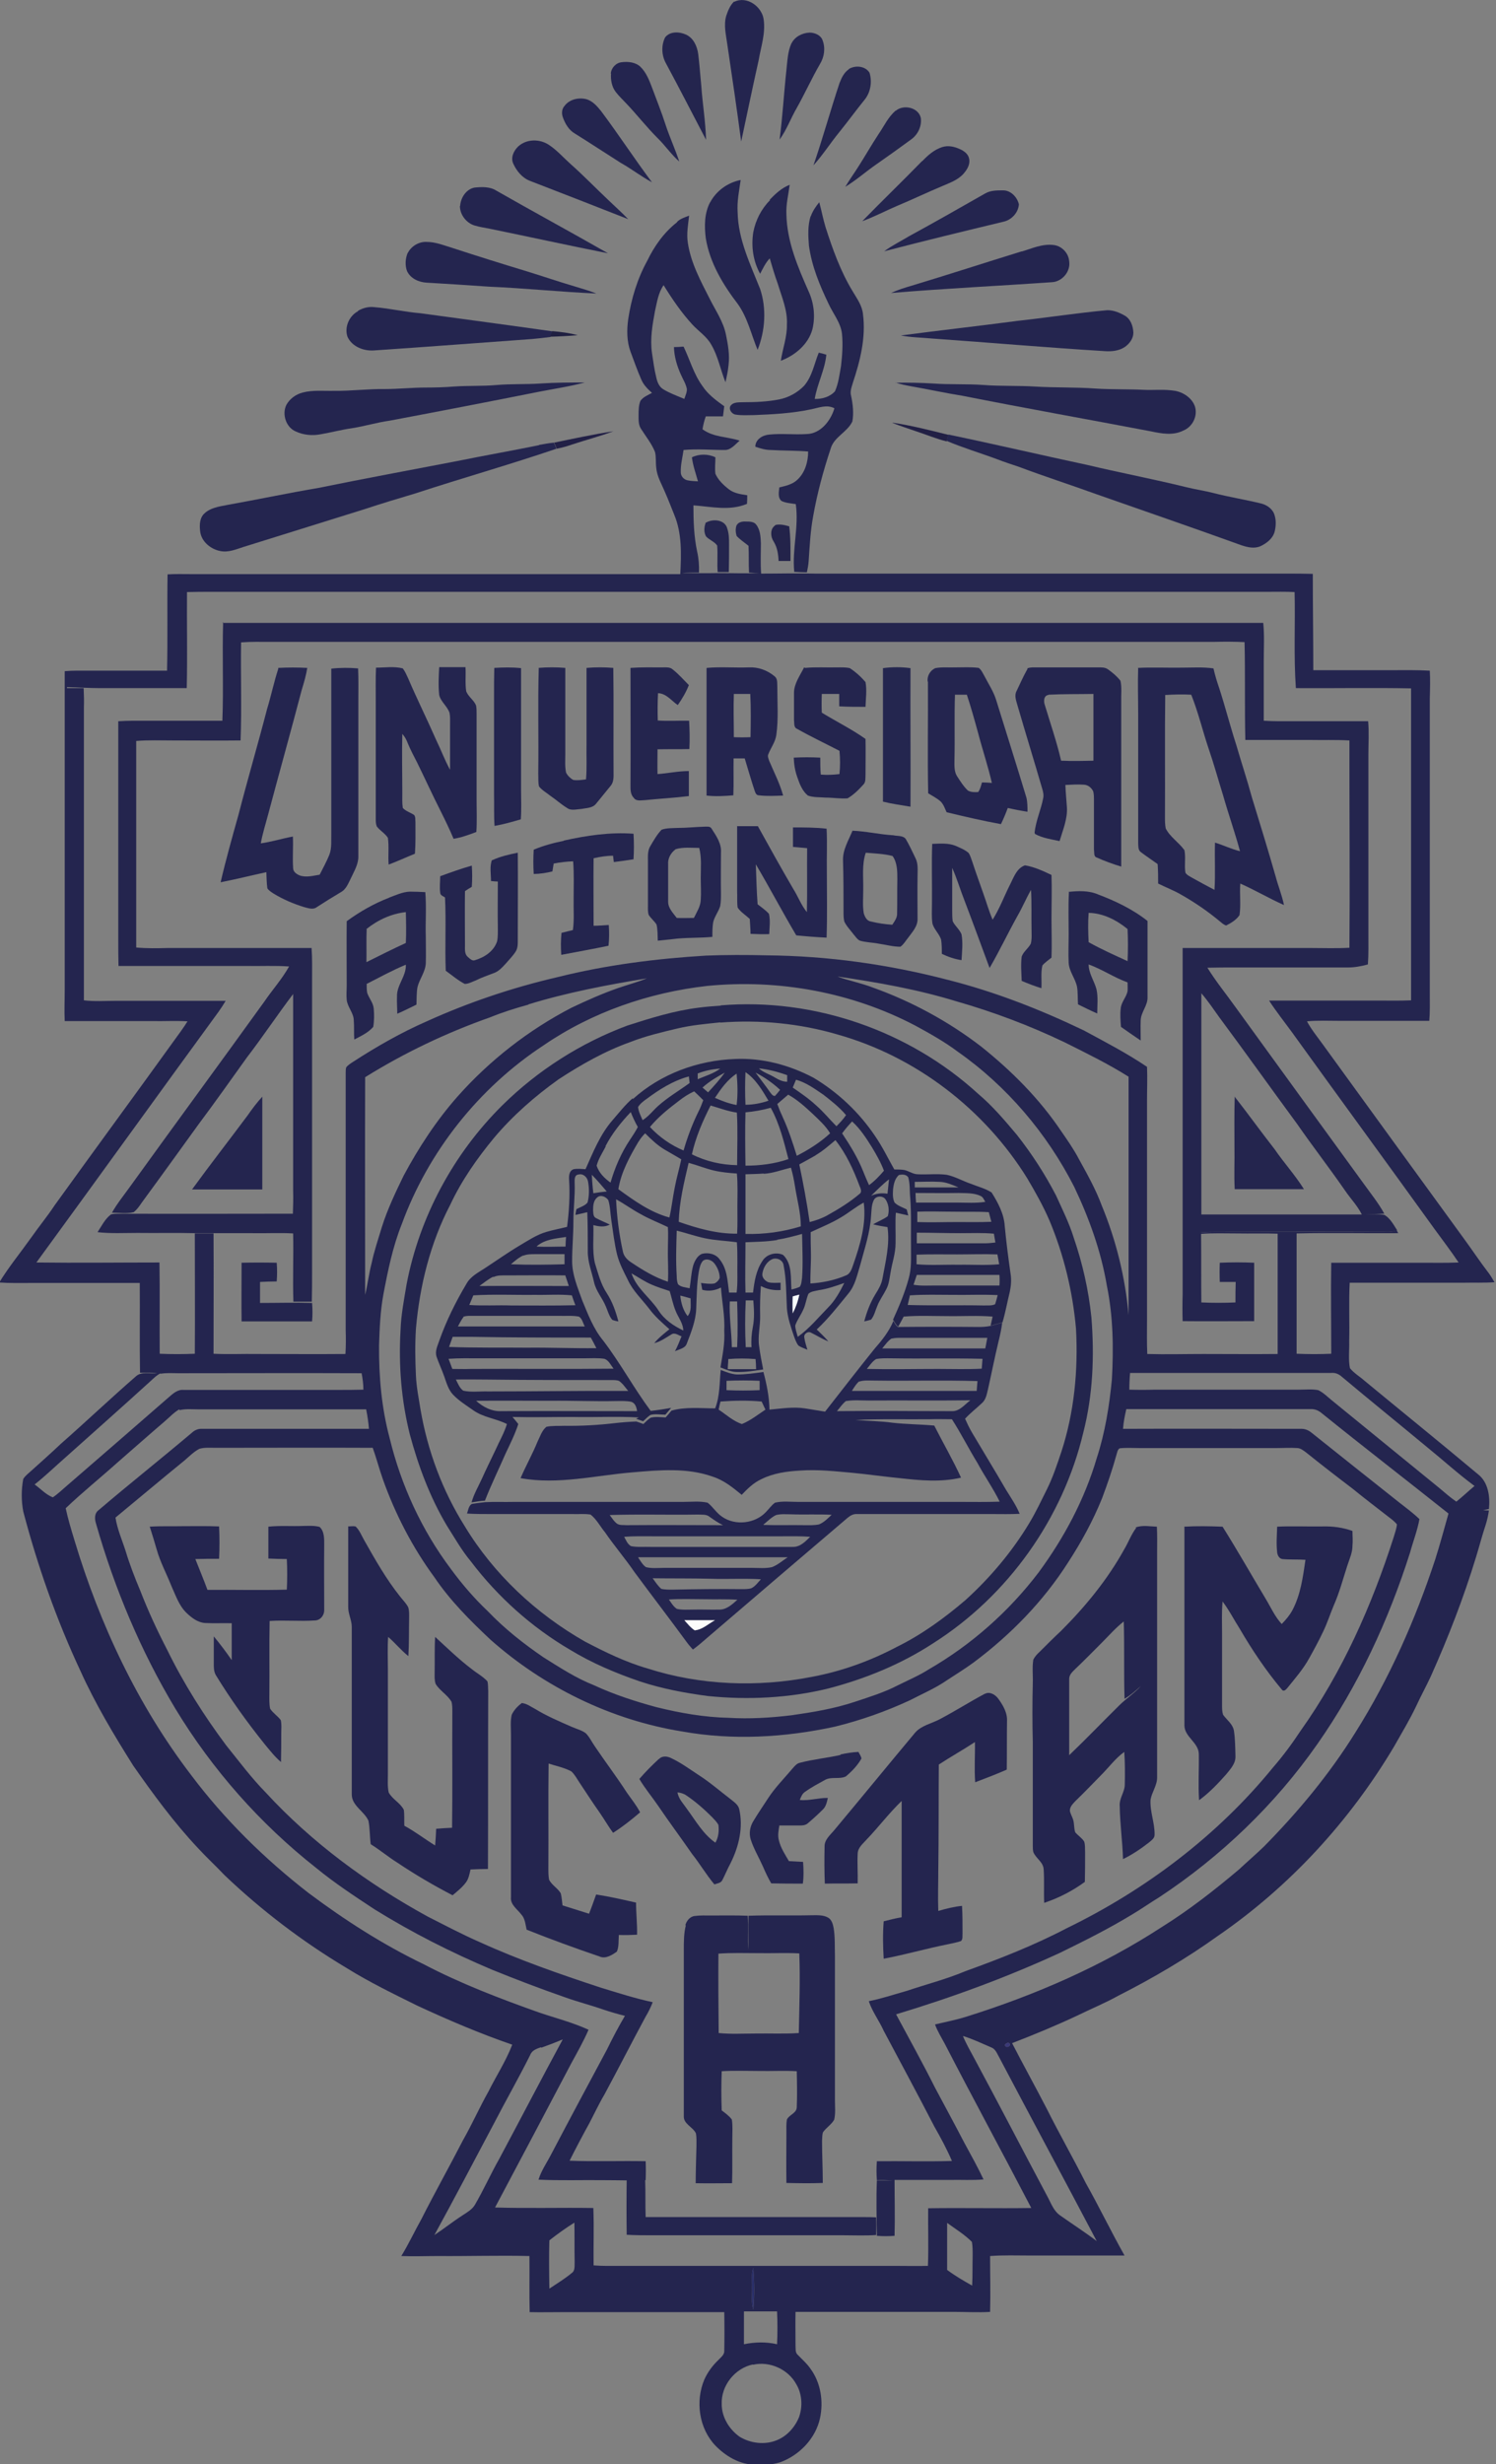
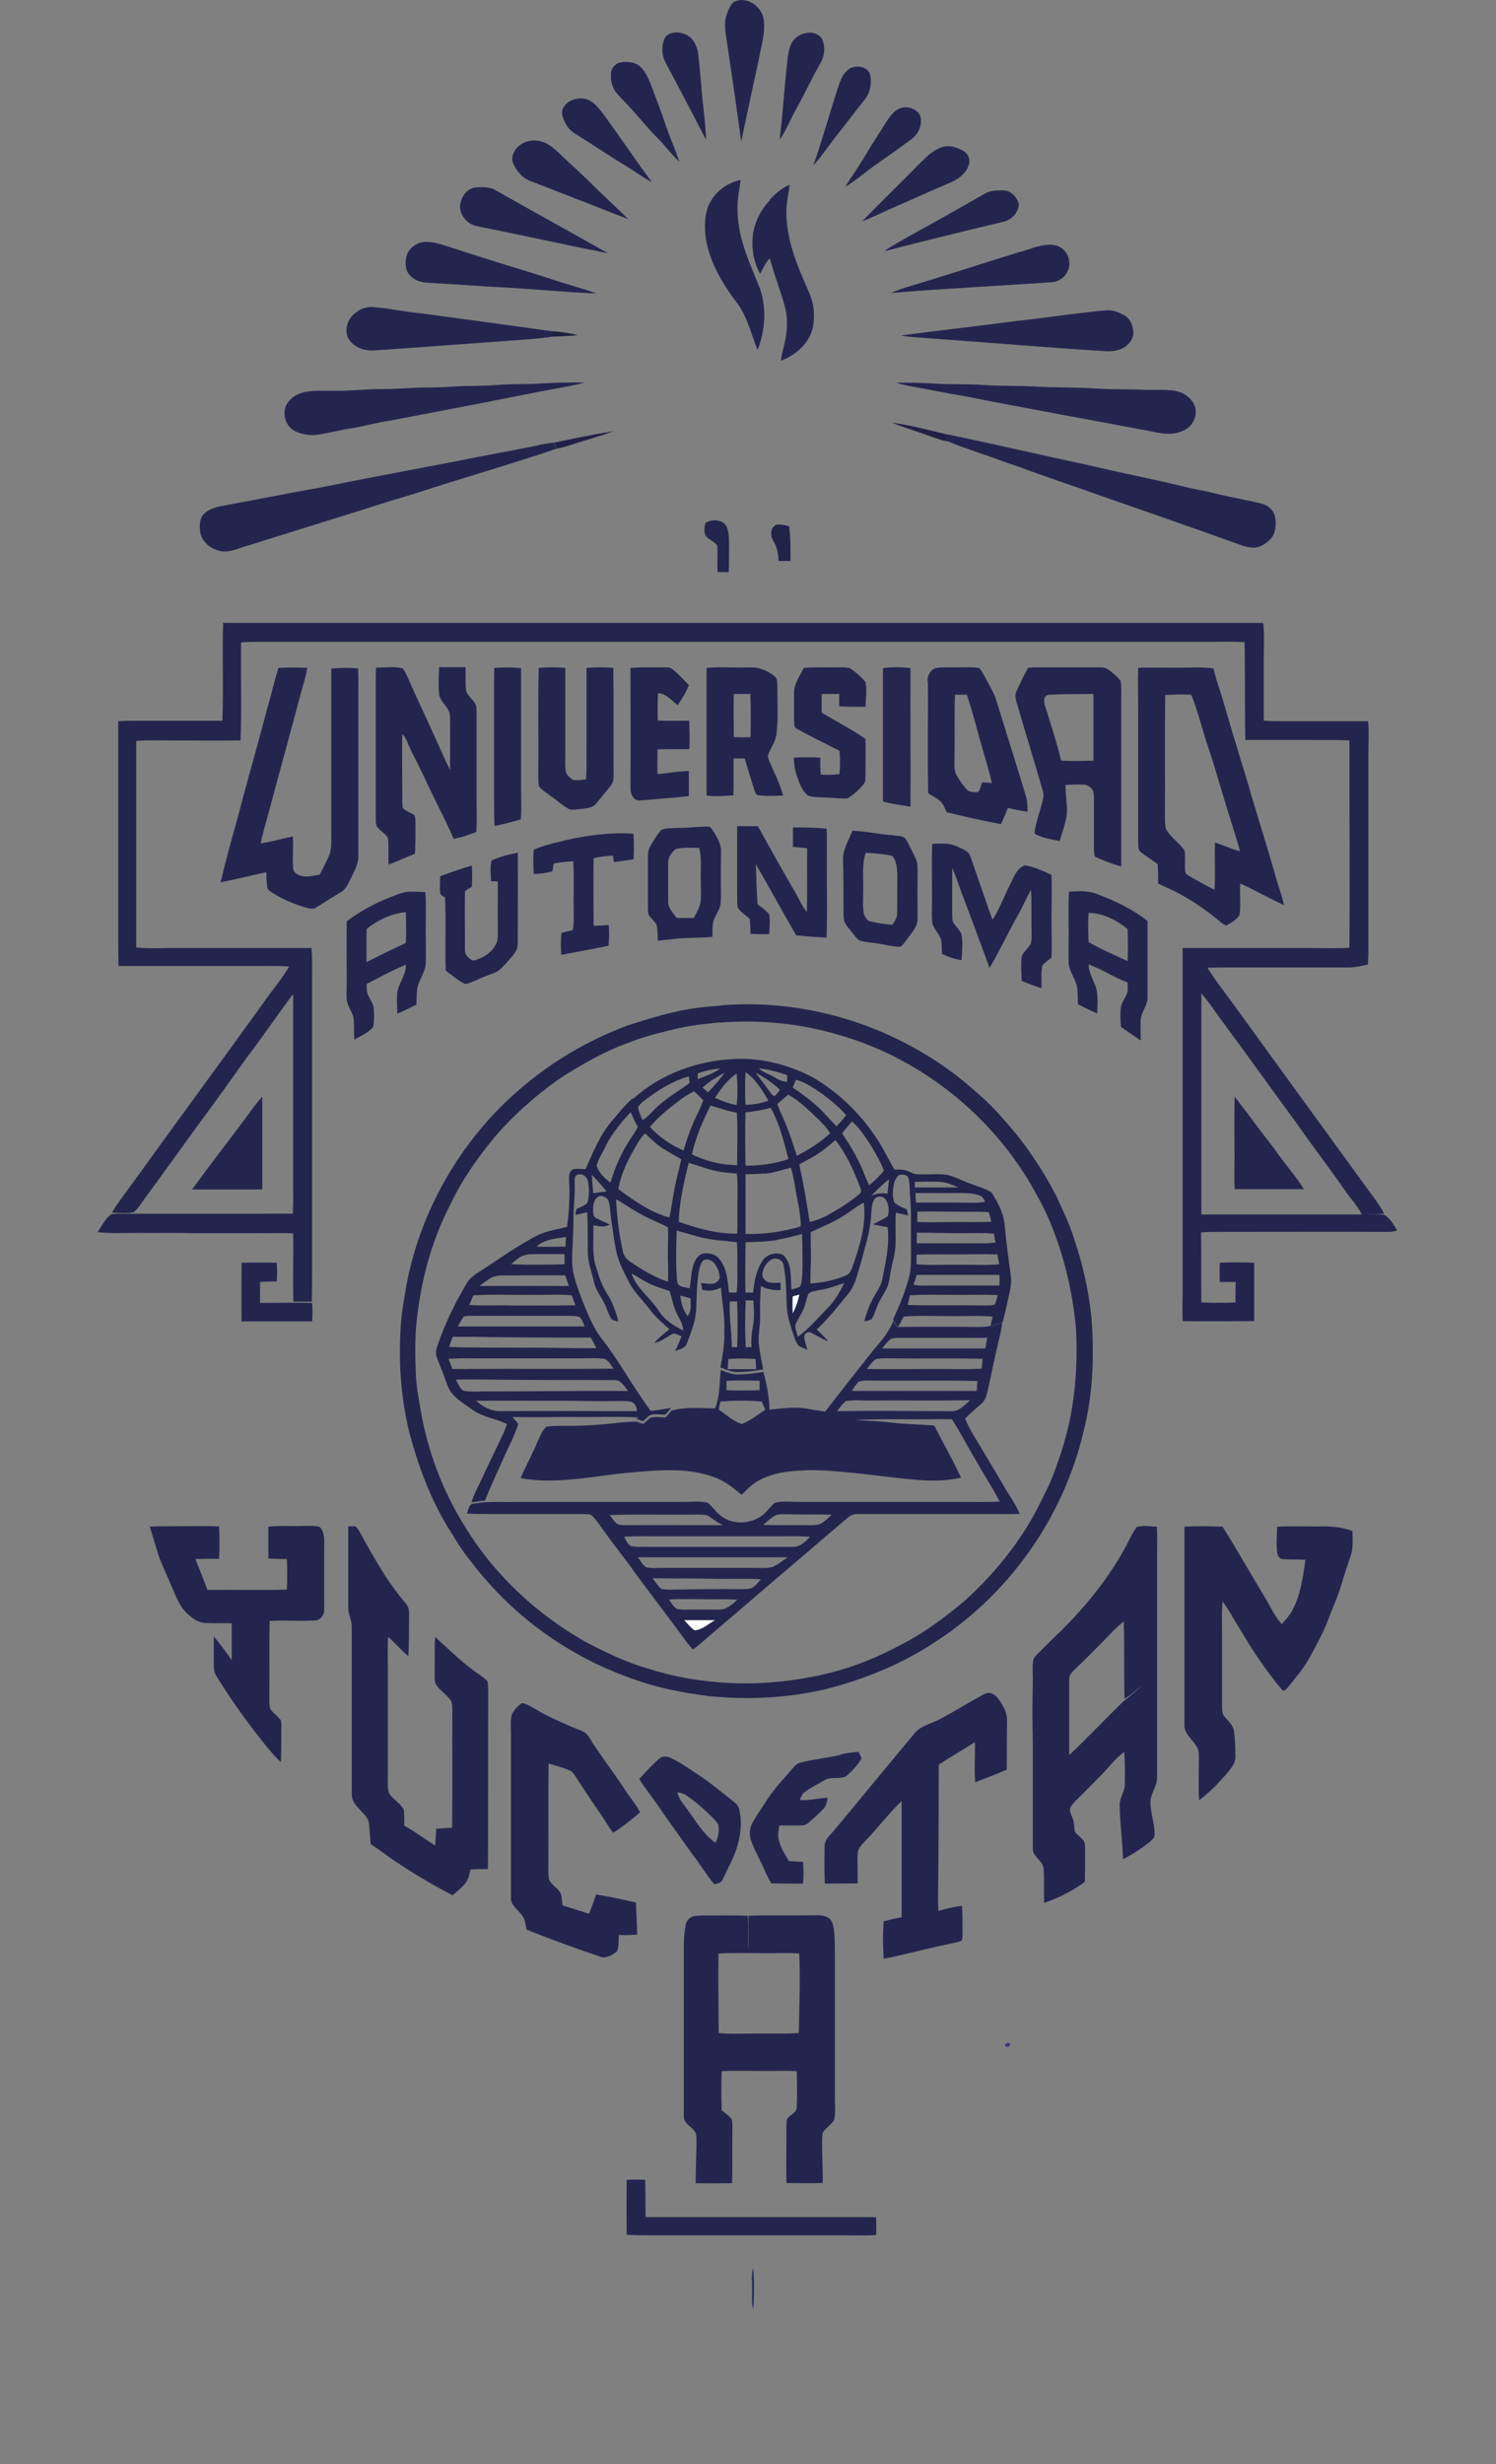
<svg xmlns="http://www.w3.org/2000/svg" id="b" data-name="Capa 2" viewBox="0 0 59.2 97.47">
  <rect x="0" y="0" width="59.2" height="97.47" fill="#808080" stroke="none" />
  <g id="c" data-name="Capa 1">
    <g>
      <g id="d" data-name="#141454ff">
        <path d="M29.06.07c.5-.24,1.09.19,1.16.7.08.55-.11,1.09-.2,1.62-.24,1.07-.46,2.14-.69,3.21-.17-1.28-.36-2.57-.55-3.85-.05-.37-.15-.76-.04-1.13.07-.2.15-.41.31-.56Z" style="fill: #24254f;" />
        <path d="M31.32,1.72c.13-.27.43-.42.72-.43.2,0,.44.1.51.3.12.31.07.66-.1.94-.33.57-.6,1.17-.92,1.74-.24.41-.4.87-.68,1.25.12-.91.17-1.83.27-2.75.04-.36.05-.73.2-1.06Z" style="fill: #24254f;" />
        <path d="M24.17,2.91c.02-.23.21-.43.44-.45.25-.03.54,0,.73.18.23.22.35.53.46.82.18.49.38.98.54,1.48.16.49.38.96.54,1.45-.32-.28-.56-.64-.86-.93-.44-.44-.82-.93-1.24-1.37-.14-.15-.29-.29-.42-.46-.15-.2-.2-.47-.18-.72Z" style="fill: #24254f;" />
        <path d="M22.34,4.19c.19-.26.55-.34.85-.27.26.07.44.28.6.48.69.92,1.32,1.89,2.01,2.81-.43-.23-.81-.53-1.24-.77-.6-.38-1.19-.77-1.8-1.15-.25-.14-.4-.4-.49-.66-.05-.14-.04-.31.06-.43Z" style="fill: #24254f;" />
-         <path d="M20.51,5.79c.33-.3.85-.3,1.21-.06.32.21.57.5.85.75.52.46,1,.96,1.51,1.44.26.25.53.49.78.75-1.3-.51-2.6-1.02-3.9-1.52-.3-.12-.52-.39-.65-.68-.11-.24.02-.51.2-.68Z" style="fill: #24254f;" />
+         <path d="M20.51,5.79c.33-.3.85-.3,1.21-.06.32.21.57.5.85.75.52.46,1,.96,1.51,1.44.26.25.53.49.78.75-1.3-.51-2.6-1.02-3.9-1.52-.3-.12-.52-.39-.65-.68-.11-.24.02-.51.2-.68" style="fill: #24254f;" />
        <path d="M36.5,6.37c.22-.23.47-.45.78-.55.24-.08.5-.02.73.09.15.07.31.19.34.37.05.22-.08.43-.22.59-.22.25-.54.36-.84.49-.6.25-1.18.53-1.78.78-.47.2-.92.44-1.39.61.78-.8,1.59-1.58,2.37-2.38Z" style="fill: #24254f;" />
        <path d="M28.1,8.01c.24-.46.7-.79,1.21-.89-.06.43-.15.85-.12,1.28.02,1.07.5,2.05.89,3.03.26.78.2,1.65-.1,2.41-.25-.6-.39-1.26-.78-1.81-.59-.77-1.11-1.63-1.27-2.6-.06-.48-.06-.99.17-1.43Z" style="fill: #24254f;" />
        <path d="M30.46,7.9c.23-.24.48-.47.79-.59-.05.39-.15.77-.13,1.17.02,1.07.45,2.08.88,3.05.21.46.27.99.15,1.49-.16.6-.69,1.04-1.25,1.25.07-.48.25-.94.24-1.43.03-.56-.2-1.08-.36-1.61-.12-.33-.22-.67-.32-1.01-.17.18-.27.4-.38.61-.28-.5-.36-1.09-.27-1.65.09-.47.32-.92.66-1.26Z" style="fill: #24254f;" />
        <path d="M18.21,8.14c.02-.32.24-.66.57-.72.29-.03.61-.04.86.12,1.47.84,2.95,1.64,4.42,2.48-1.56-.31-3.11-.65-4.67-.97-.2-.04-.41-.07-.61-.13-.33-.1-.58-.43-.58-.77Z" style="fill: #24254f;" />
        <path d="M38.99,7.65c.21-.12.46-.12.69-.12.31-.01.57.26.64.55-.02.33-.29.62-.61.69-1.58.38-3.15.76-4.72,1.17.31-.23.66-.4.99-.6,1.01-.55,2.01-1.12,3.01-1.69Z" style="fill: #24254f;" />
-         <path d="M26.82,8.75c.13-.11.3-.16.45-.22-.04.36-.11.72-.05,1.08.12.8.51,1.51.87,2.22.23.46.54.9.64,1.42.08.39.15.79.1,1.19-.02.23-.07.45-.12.68-.2-.49-.29-1.02-.56-1.48-.18-.33-.5-.53-.75-.8-.44-.48-.8-1.01-1.14-1.56-.21.3-.26.67-.34,1.02-.1.54-.2,1.1-.12,1.66.05.33.09.65.17.97.04.18.11.37.28.47.26.16.55.26.83.38.04-.13.11-.26.1-.4-.04-.2-.15-.37-.23-.55-.16-.35-.27-.72-.28-1.1.13,0,.25-.01.38-.02.25.52.4,1.08.74,1.55.22.34.55.58.87.81l-.05.4c-.23,0-.45,0-.68,0-.06.16-.1.33-.13.51.43.32.98.29,1.47.45-.18.15-.35.38-.6.37-.54,0-1.08-.05-1.62,0-.04.29-.12.58-.11.88,0,.16.12.29.27.32.14.03.27.03.41.04-.09-.32-.2-.63-.24-.95.29-.14.64-.14.93,0,0,.22-.03.43,0,.65.11.25.32.45.54.62.21.16.47.19.72.23,0,.11,0,.23-.01.34-.68.29-1.42.11-2.12.06,0,.62.02,1.24.15,1.84.06.27.08.54.07.82-.23,0-.46,0-.69.02.49,0,.99.01,1.48,0,.54,0,1.07.02,1.61,0-.14,0-.28-.01-.42-.02-.02-.35,0-.71-.02-1.06-.16-.13-.33-.24-.47-.39-.04-.13-.05-.27-.01-.4.06-.15.24-.18.38-.17.14,0,.32,0,.41.13.16.21.17.49.18.74,0,.4-.02.79.01,1.19.71,0,1.43-.02,2.14,0,6.21,0,12.42,0,18.62,0,.36,0,.71,0,1.07.01,0,1.27.02,2.54.02,3.81,1.04,0,2.08,0,3.13,0,.49,0,.99-.01,1.48.02.02.36.01.72,0,1.08v11.72c0,.35.01.7-.02,1.05-1.2,0-2.41,0-3.61,0-.41,0-.82-.02-1.23.02.17.32.4.6.61.89,1.87,2.58,3.74,5.15,5.61,7.72.33.45.64.92.98,1.36.08.11.15.23.22.35-.41.03-.83.01-1.24.02-1.5,0-2.99,0-4.49,0-.04.77,0,1.55-.02,2.33.01.35-.04.71.03,1.05.16.2.39.33.58.5,1.49,1.23,3,2.45,4.48,3.69.42.32.49.9.44,1.38-.08.02-.15.03-.23.05.06,0,.17.01.23.01-.03.19-.07.39-.13.57-.14.42-.25.85-.38,1.27-.49,1.61-1.1,3.18-1.79,4.72-.18.39-.39.77-.57,1.16-.26.55-.58,1.08-.88,1.61-1.76,2.96-4.14,5.55-6.98,7.5-1.24.89-2.57,1.67-3.93,2.36-.52.29-1.08.52-1.61.78-.85.4-1.72.76-2.6,1.1.45.87.92,1.72,1.37,2.59.5,1,1.05,1.96,1.55,2.95.53.94,1,1.92,1.53,2.86-1.24,0-2.49,0-3.73,0-.53,0-1.06-.02-1.59.02,0,.74.02,1.47,0,2.21-.47.03-.95,0-1.42,0-2.09,0-4.19,0-6.28,0-.01.44,0,.89,0,1.33.01.12-.02.28.09.37.17.18.37.35.51.56.4.55.51,1.28.37,1.94-.17.8-.81,1.47-1.58,1.75-.35.11-.72.11-1.08.09-.57-.03-1.09-.35-1.48-.75-.65-.68-.8-1.75-.44-2.61.13-.29.32-.55.55-.77.1-.11.25-.21.24-.37.01-.51.01-1.02,0-1.53-2.12,0-4.24,0-6.36,0-.45,0-.89.01-1.34,0-.02-.74,0-1.48-.01-2.22-1.2-.03-2.41.01-3.61,0-.49,0-.97.02-1.46,0,.29-.47.52-.97.79-1.45.53-1.05,1.11-2.08,1.65-3.13.36-.63.65-1.29,1.01-1.93.31-.62.69-1.2.94-1.85-1.28-.44-2.52-.97-3.75-1.54-.95-.47-1.9-.93-2.8-1.49-1.74-1.04-3.36-2.27-4.83-3.67-.35-.37-.72-.71-1.06-1.08-.95-1.01-1.77-2.13-2.56-3.26-.76-1.21-1.5-2.44-2.09-3.75-.95-2.03-1.69-4.14-2.26-6.3-.08-.42-.08-.87,0-1.29.07-.11.17-.19.26-.27.41-.37.83-.74,1.23-1.12,1-.88,1.96-1.79,2.96-2.66.23-.22.57-.09.85-.13-.23-.02-.45-.02-.68-.02-.02-1.18,0-2.37-.01-3.55-1.45,0-2.89,0-4.34,0-.41,0-.82.01-1.22-.02.38-.62.84-1.18,1.26-1.77.3-.43.64-.84.93-1.28,1.57-2.18,3.16-4.34,4.73-6.52.18-.25.37-.5.53-.76-.47-.03-.94,0-1.41-.01-1.15,0-2.3,0-3.45,0-.02-.41,0-.83,0-1.24,0-4.2,0-8.4,0-12.6.33-.03.66-.02.98-.02,1.02,0,2.05,0,3.07,0,.03-1.27,0-2.54.02-3.81.31-.02.62-.01.93-.01,6.46,0,12.91,0,19.36,0,.04-.79.07-1.61-.24-2.35-.12-.29-.23-.59-.36-.88-.13-.32-.32-.62-.35-.97-.03-.21,0-.43-.05-.63-.13-.33-.36-.61-.55-.91-.11-.16-.1-.36-.1-.54,0-.19,0-.39.07-.57.11-.16.3-.23.46-.32-.17-.15-.33-.31-.42-.52-.16-.36-.29-.74-.43-1.11-.15-.41-.15-.86-.09-1.29.12-.8.36-1.59.75-2.3.28-.58.66-1.12,1.17-1.52M7.4,23.42c-.01,1.27.02,2.53-.01,3.8-1.14,0-2.28,0-3.42,0-.44,0-.88-.03-1.32-.04v.04c.22,0,.44,0,.66,0,.01.25.02.5.01.76,0,3.86,0,7.72,0,11.59.42.05.83.02,1.25.02,1.45,0,2.91,0,4.36,0-.09.15-.18.29-.28.43-2.41,3.3-4.8,6.62-7.21,9.92,1.62.02,3.25,0,4.87,0,.02,1.2,0,2.41.01,3.61.46.02.93.02,1.39,0,.01-1.59,0-3.18,0-4.76.25,0,.5,0,.74,0,.01,1.59,0,3.17,0,4.76.58.03,1.15,0,1.73.01,1.16,0,2.33.01,3.49,0,.02-.31.02-.63.01-.94,0-3.4,0-6.79,0-10.18,0-.08,0-.15.02-.22.07-.09.17-.15.26-.21.94-.61,1.92-1.17,2.95-1.62,1.66-.75,3.39-1.33,5.16-1.74,1.92-.48,3.9-.73,5.87-.85.8-.03,1.6-.03,2.4-.01,2.42.02,4.83.36,7.17.97,1.86.47,3.65,1.17,5.38,2,.85.46,1.7.9,2.5,1.44.02.44,0,.87,0,1.31,0,2.9,0,5.81,0,8.71,0,.45-.01.89.01,1.34.74.02,1.48,0,2.22,0,.98,0,1.96.01,2.94,0,0-1.59,0-3.18,0-4.76-.53-.02-1.07,0-1.6-.01-.49,0-.97-.02-1.45.02v-.06c.22-.01.43-.02.65-.02,2.26.01,4.51,0,6.77,0,.12,0,.23-.02.34-.06.02.03.05.09.06.11-1.34.01-2.68-.02-4.02.01,0,1.59,0,3.17,0,4.76.46.02.92.02,1.37,0,0-1.2-.02-2.4,0-3.6,1.19,0,2.37,0,3.56,0,.49,0,.98.01,1.48-.01-.3-.45-.63-.88-.95-1.32-1.88-2.61-3.78-5.2-5.66-7.81-.3-.41-.61-.8-.89-1.23,1.45,0,2.9,0,4.35,0,.42,0,.84.01,1.27-.01,0-.23,0-.45,0-.68,0-3.89,0-7.77,0-11.66-1.52-.03-3.04,0-4.56-.01-.09-1.27-.02-2.54-.05-3.8-.36-.02-.72-.01-1.08-.01H8.39c-.33,0-.66,0-.99.01M33.17,38.64c.45.16.92.25,1.36.42,1.54.55,3,1.34,4.3,2.34,1.2.96,2.3,2.06,3.16,3.34.25.36.5.72.7,1.1.33.6.67,1.2.91,1.85.57,1.38.93,2.85,1.06,4.33,0-3.14,0-6.29,0-9.43-.81-.51-1.67-.93-2.53-1.36-1.38-.66-2.81-1.2-4.28-1.62-1.53-.47-3.11-.75-4.69-.98M20.91,39.74c-.51.14-1.02.3-1.51.5-1.73.61-3.39,1.4-4.95,2.37-.01,2.87,0,5.74,0,8.61.1-.42.15-.85.26-1.27.1-.48.26-.94.4-1.41.22-.7.54-1.37.86-2.03.6-1.12,1.3-2.19,2.14-3.14,1.27-1.43,2.81-2.63,4.51-3.51.61-.29,1.22-.56,1.85-.78.38-.13.76-.23,1.13-.38-1.58.26-3.16.56-4.69,1.03M27.98,39c-2.3.26-4.56,1.04-6.47,2.35-2.56,1.68-4.56,4.2-5.61,7.07-.36.9-.55,1.84-.73,2.79-.12.66-.15,1.34-.17,2.01-.01,1.23.1,2.48.42,3.67.45,1.86,1.27,3.64,2.42,5.17.44.6.93,1.17,1.47,1.68.66.69,1.41,1.28,2.2,1.82.64.4,1.28.82,1.99,1.1.8.37,1.63.64,2.48.87.93.23,1.89.4,2.85.42.83.05,1.66,0,2.49-.1.84-.12,1.69-.26,2.5-.53.57-.19,1.16-.37,1.7-.65.42-.21.85-.39,1.24-.64,1.68-.97,3.16-2.28,4.34-3.83,1.01-1.37,1.82-2.89,2.3-4.52.33-1.01.5-2.07.6-3.12.07-1.24.05-2.49-.2-3.71-.23-1.36-.7-2.66-1.29-3.9-1.08-2.12-2.67-3.99-4.61-5.35-.52-.39-1.09-.71-1.66-1.02-2.52-1.33-5.43-1.86-8.26-1.58M6.34,54.33c-.14.07-.25.18-.37.29-1.12,1.02-2.26,2.03-3.39,3.04-.4.35-.79.73-1.21,1.06.24.17.44.4.72.51.21-.14.39-.32.58-.48,1.34-1.16,2.68-2.32,4.02-3.49.16-.14.34-.3.57-.28,2.03,0,4.07,0,6.1,0,.34,0,.68,0,1.02-.01,0-.22-.03-.44-.07-.65-2.41-.01-4.83,0-7.24,0-.24,0-.47-.02-.71.02M44.72,54.31c-.02.22-.03.44-.03.66.34.01.68.01,1.02,0,1.9,0,3.8,0,5.69,0,.26,0,.52-.03.77.02.2.1.36.26.53.4,1.43,1.16,2.85,2.33,4.28,3.49.21.18.42.36.65.52.25-.2.48-.42.72-.62-.65-.48-1.24-1.02-1.87-1.53-1.12-.93-2.26-1.85-3.38-2.79-.12-.11-.27-.17-.43-.15-2.65,0-5.31,0-7.96,0M7.09,55.75c-.22.13-.39.32-.58.48-.63.54-1.24,1.08-1.86,1.62-.68.61-1.39,1.18-2.05,1.81.09.43.22.85.35,1.28,1,3.32,2.5,6.51,4.61,9.27,1.32,1.76,2.91,3.32,4.65,4.67,1.43,1.07,2.94,2.04,4.56,2.82,1.47.77,3.02,1.36,4.57,1.91.65.22,1.32.39,1.95.68-.2.46-.45.9-.69,1.34-1,1.9-2,3.79-3.01,5.69,1.3.04,2.6,0,3.89.02.03.76,0,1.51.01,2.27.35.03.7.02,1.05.02,3.62,0,7.24,0,10.85,0,.44,0,.89.01,1.33,0,.03-.76,0-1.52.01-2.28,1.36-.02,2.72.01,4.08-.01-1.13-2.17-2.3-4.32-3.42-6.49-.14-.26-.29-.5-.39-.77.42-.1.84-.18,1.25-.31,2.71-.85,5.34-1.99,7.72-3.54,1.09-.68,2.1-1.47,3.07-2.29.32-.3.66-.59.98-.9,1.35-1.37,2.59-2.86,3.61-4.5,1.35-2.14,2.38-4.47,3.17-6.87.19-.6.35-1.2.52-1.8-1.67-1.33-3.37-2.64-5.03-3.98-.12-.1-.27-.16-.43-.15-2.43,0-4.86,0-7.29,0-.06.26-.11.52-.13.78,2.34-.01,4.68,0,7.02,0,.17-.01.32.05.45.16,1.15.92,2.31,1.84,3.47,2.76.27.21.54.41.79.65-.08.45-.25.88-.37,1.32-.85,2.68-2.05,5.27-3.67,7.58-1.67,2.39-3.82,4.45-6.26,6.06-.36.22-.7.46-1.07.68-.92.56-1.88,1.04-2.84,1.51-2.1.97-4.28,1.77-6.5,2.44.52.97,1.05,1.92,1.54,2.9.39.73.78,1.45,1.16,2.18.26.48.53.96.76,1.45-.44.04-.89.01-1.33.02-.73,0-1.46,0-2.19,0,0,.74.02,1.48,0,2.21-.23.02-.47.02-.7,0-.01-.73-.03-1.46,0-2.19.21,0,.42,0,.63,0-.21-.01-.42-.02-.63-.01-.02-.25-.02-.5,0-.75.99-.01,1.98.02,2.97-.01-.2-.47-.45-.93-.7-1.37-.65-1.26-1.33-2.52-2-3.78-.18-.4-.45-.75-.59-1.17.51-.1,1.01-.27,1.51-.41.77-.26,1.56-.46,2.32-.78,1.36-.49,2.71-1.02,3.99-1.69,3.13-1.52,5.98-3.67,8.18-6.37.4-.46.76-.95,1.09-1.45,1.65-2.32,2.81-4.94,3.68-7.65.05-.17.11-.33.13-.51-.11-.14-.26-.24-.4-.35-.45-.35-.91-.7-1.35-1.06-.62-.47-1.24-.95-1.85-1.44-.11-.08-.22-.17-.35-.17-.27-.02-.54,0-.8,0-1.81,0-3.62,0-5.43,0-.26,0-.53-.02-.79.01-.09.05-.1.17-.13.26-.16.58-.36,1.16-.57,1.72-.36.89-.82,1.73-1.34,2.53-.98,1.54-2.28,2.87-3.74,3.96-.34.25-.7.47-1.05.7-.46.32-.98.54-1.48.8-.95.44-1.94.79-2.96,1.04-1.98.43-4.05.55-6.05.19-2.8-.45-5.46-1.75-7.58-3.63-.81-.76-1.6-1.55-2.22-2.47-.86-1.17-1.54-2.48-2.03-3.85-.15-.42-.26-.85-.41-1.27-2.08-.01-4.15,0-6.23,0-.21,0-.43-.02-.63.04-.23.12-.41.31-.6.47-.91.74-1.81,1.5-2.72,2.25.07.46.26.88.4,1.32.16.53.36,1.05.58,1.57.31.8.67,1.58,1.07,2.35.65,1.33,1.45,2.59,2.33,3.77.51.63.99,1.28,1.56,1.86,1.83,1.99,4.04,3.61,6.41,4.91.69.35,1.37.71,2.08,1.02,1.54.7,3.15,1.26,4.76,1.79.69.21,1.37.43,2.07.58-.08.2-.17.39-.28.57-.55,1.02-1.08,2.06-1.63,3.08-.22.37-.4.76-.6,1.14-.27.49-.53.98-.78,1.48,1,.04,2.01,0,3.01.02.01.25.01.5,0,.75-.56.02-1.12,0-1.67,0-.86-.01-1.71.02-2.57-.02.11-.36.33-.67.5-1,.73-1.39,1.47-2.77,2.21-4.15.22-.45.45-.89.71-1.33-.28-.07-.56-.15-.83-.24-.51-.18-1.03-.31-1.53-.49-.98-.34-1.95-.71-2.91-1.1-1.61-.68-3.17-1.47-4.65-2.39-.79-.52-1.58-1.04-2.31-1.64-2.21-1.74-4.1-3.88-5.56-6.29-1.37-2.28-2.41-4.76-3.14-7.32-.06-.19-.07-.41.11-.54,1.22-1.04,2.47-2.03,3.7-3.07.11-.1.25-.15.4-.14,2.2,0,4.39,0,6.59,0-.02-.26-.06-.52-.11-.77-2.2,0-4.41,0-6.61,0-.25,0-.52-.03-.77.03M38.11,80.55c.13.31.3.6.46.9.97,1.8,1.91,3.62,2.87,5.42.15.27.25.59.52.77.48.34.98.66,1.44,1.01-1.28-2.43-2.59-4.86-3.87-7.29-.08-.14-.14-.31-.3-.37-.37-.16-.73-.33-1.11-.45M21.41,80.98c-.17.06-.36.12-.43.31-.46.92-.97,1.81-1.44,2.72-.78,1.47-1.55,2.94-2.35,4.4.38-.25.74-.54,1.13-.79.17-.11.36-.22.47-.4.35-.6.63-1.23.97-1.83.84-1.57,1.66-3.15,2.51-4.72-.28.12-.57.23-.85.33M39.83,80.83c-.13.05-.02.19.08.12.13-.05.02-.2-.08-.12M21.74,88.61c-.02.64-.01,1.28,0,1.92.3-.2.61-.39.89-.62.14-.1.1-.3.11-.44-.01-.52,0-1.04-.01-1.55-.34.21-.67.45-.99.7M37.48,87.93c0,.62,0,1.24,0,1.86.31.23.65.43.99.62.02-.4.01-.8.02-1.21,0-.17,0-.35-.03-.52-.29-.29-.65-.51-.98-.75M29.76,90.47c.01.3-.04.6.05.89.05-.55.04-1.1,0-1.65-.09.24-.04.51-.05.76M29.44,91.43c0,.43,0,.87,0,1.3.43-.09.88-.1,1.31,0,.02-.43.02-.87,0-1.3-.44,0-.87,0-1.31,0M29.79,93.53c-.71.15-1.26.84-1.23,1.57,0,.52.3,1,.71,1.29.43.26.99.33,1.46.14.41-.16.73-.52.89-.92.15-.42.12-.92-.11-1.3-.32-.59-1.05-.92-1.71-.77Z" style="fill: #24254f;" />
        <path d="M16.14,10c.14-.27.45-.45.75-.43.35,0,.69.14,1.02.24.98.32,1.97.63,2.96.93.65.2,1.29.42,1.94.61.27.08.53.16.79.26-1.41-.06-2.82-.21-4.24-.27-.83-.06-1.66-.11-2.49-.16-.3-.02-.62-.16-.76-.45-.09-.23-.07-.5.02-.72Z" style="fill: #24254f;" />
        <path d="M40.43,9.95c.4-.12.81-.31,1.25-.26.33.03.61.32.63.65.06.39-.26.78-.65.82-2.13.15-4.27.25-6.4.43.26-.12.54-.21.82-.29,1.46-.44,2.9-.91,4.36-1.36Z" style="fill: #24254f;" />
        <path d="M14.16,12.3c.2-.12.43-.18.66-.15.61.05,1.2.19,1.81.24,1.75.24,3.5.47,5.25.72-.03.07-.07.14-.1.22-.24.03-.48.06-.72.08-2.08.15-4.15.31-6.23.45-.42.04-.9-.14-1.08-.54-.13-.38.07-.83.42-1.01Z" style="fill: #24254f;" />
        <path d="M40.2,12.7c1.21-.13,2.41-.32,3.62-.43.24,0,.47.09.68.21.24.13.34.42.35.68,0,.23-.15.43-.33.56-.23.16-.53.19-.8.17-2.29-.14-4.57-.34-6.85-.5-.41-.04-.82-.04-1.22-.12,1.52-.2,3.04-.37,4.56-.57Z" style="fill: #24254f;" />
        <path d="M21.39,15.17c.58-.04,1.16-.04,1.75-.04-.6.16-1.22.25-1.83.37-1.96.39-3.92.77-5.89,1.14-.5.07-.99.22-1.5.3-.42.06-.83.17-1.24.24-.32.06-.67.03-.97-.11-.39-.16-.56-.68-.38-1.05.13-.24.37-.42.64-.49.41-.11.83-.06,1.25-.07.67.01,1.34-.08,2.01-.07.54,0,1.07-.06,1.61-.06.38,0,.75-.01,1.13-.04.56-.04,1.12-.01,1.68-.06.58-.05,1.17-.02,1.75-.06Z" style="fill: #24254f;" />
        <path d="M35.44,15.14c.49-.01.99,0,1.48.03.67.05,1.35.01,2.02.06.67.05,1.34.02,2,.06.8.05,1.61.02,2.41.08.63.04,1.27.02,1.9.05.41.02.83-.03,1.25.04.33.06.66.28.78.6.13.38-.08.82-.45.97-.41.21-.87.12-1.3.03-2.47-.47-4.95-.91-7.42-1.4-.69-.11-1.37-.26-2.06-.38-.21-.04-.42-.08-.62-.15Z" style="fill: #24254f;" />
        <path d="M37.53,17.19c1.83.38,3.66.81,5.49,1.2,1.3.31,2.62.56,3.92.88.36.09.72.14,1.07.23.62.16,1.25.26,1.87.41.22.05.43.18.53.39.09.22.09.46.04.69-.06.3-.32.5-.58.62-.24.1-.5.04-.74-.04-1.91-.69-3.83-1.35-5.74-2.02-1.02-.37-2.05-.7-3.06-1.08-.29-.1-.58-.19-.86-.3-.67-.25-1.35-.45-2.01-.73.02-.09.05-.17.07-.26Z" style="fill: #24254f;" />
        <path d="M21.33,17.6c.2-.04.39-.07.59-.09.03.08.07.16.1.24-1.85.63-3.73,1.16-5.59,1.77-.67.2-1.34.4-2,.62-1.6.5-3.2,1-4.81,1.5-.28.09-.58.22-.89.16-.39-.07-.77-.38-.81-.79-.03-.24-.02-.53.17-.7.23-.22.56-.27.87-.33,1.23-.22,2.46-.48,3.7-.69,1.8-.37,3.61-.7,5.42-1.05,1.08-.22,2.17-.41,3.25-.63Z" style="fill: #24254f;" />
        <path d="M17.38,26.39c.35,0,.69,0,1.04,0,.02.32-.02.65.03.96.09.22.31.35.39.56.02.11.02.22.02.32,0,1.14,0,2.28,0,3.42,0,.42.02.84-.01,1.26-.29.11-.59.22-.9.27-.16-.38-.34-.75-.52-1.11-.32-.63-.61-1.27-.92-1.9-.13-.25-.26-.5-.37-.76-.05-.14-.12-.27-.22-.38-.02.79,0,1.57,0,2.36,0,.19-.01.38.02.57.12.13.3.18.45.28.06.08.04.19.05.28,0,.42.01.83-.02,1.25-.35.14-.69.3-1.04.43-.03-.35.02-.71-.03-1.06-.12-.18-.31-.28-.44-.45-.04-.1-.04-.2-.04-.3,0-1.54,0-3.08,0-4.63,0-.45-.01-.9.01-1.35.35,0,.71-.06,1.06.03.09.12.15.26.21.39.35.82.75,1.62,1.11,2.44.19.39.34.8.55,1.18,0-.58,0-1.17,0-1.75,0-.17.01-.34-.02-.5-.09-.27-.35-.44-.41-.71-.04-.37-.02-.74,0-1.1Z" style="fill: #24254f;" />
        <path d="M11.01,26.42c.38-.02.77-.02,1.15,0-.05.3-.13.58-.22.87-.43,1.64-.89,3.28-1.33,4.93-.1.38-.22.75-.29,1.14.43-.06.84-.19,1.27-.27.02.42-.02.83.01,1.25,0,.15.14.24.26.29.26.09.53.01.79-.03.13-.26.27-.51.38-.78.11-.28.07-.59.08-.88,0-2.17,0-4.33,0-6.49.35-.04.71-.04,1.06-.01.02.43.01.86.01,1.28,0,2.06,0,4.11,0,6.17,0,.3-.16.56-.28.82-.11.21-.19.46-.41.58-.32.19-.64.39-.95.59-.15.12-.35.04-.51,0-.42-.13-.82-.3-1.2-.53-.09-.06-.19-.12-.25-.21-.03-.21-.03-.43-.04-.64-.6.13-1.2.28-1.81.4.21-.9.46-1.79.71-2.68.36-1.4.77-2.79,1.13-4.18.16-.52.27-1.06.44-1.58Z" style="fill: #24254f;" />
        <path d="M19.56,26.42c.35-.02.71-.03,1.06.01,0,1.61,0,3.21,0,4.82,0,.39.02.77-.01,1.16-.34.1-.69.2-1.04.26-.03-.41-.01-.81-.02-1.22v-3.95c0-.36,0-.72.01-1.08Z" style="fill: #24254f;" />
        <path d="M21.31,26.42c.35-.03.71-.03,1.06,0,0,1.14,0,2.28,0,3.42,0,.24-.02.48.03.72.06.12.16.22.28.29.17.03.34,0,.51-.02.04-.46.01-.93.02-1.39,0-1.01,0-2.01,0-3.02.35-.03.71-.03,1.06,0,.02,1.37,0,2.73.01,4.1,0,.19.02.41-.12.57-.19.23-.38.47-.57.7-.14.18-.39.17-.59.21-.19.01-.4.08-.56-.04-.23-.14-.44-.33-.66-.48-.15-.12-.33-.22-.45-.37-.04-.17-.02-.35-.03-.52.02-1.39-.02-2.78.02-4.16Z" style="fill: #24254f;" />
        <path d="M27.97,26.42c.55-.05,1.1,0,1.66-.02.37-.02.73.11,1.02.35.13.1.1.27.11.41,0,.64.05,1.28-.04,1.92-.04.27-.21.49-.31.74-.05.09,0,.19.03.28.19.45.42.89.55,1.37-.32.01-.64.03-.96-.01-.11,0-.14-.11-.17-.19-.14-.42-.26-.85-.39-1.27-.15,0-.29,0-.44,0-.01.49.01.98-.01,1.46-.35.03-.7.05-1.06.01,0-1.68,0-3.36,0-5.04M29.04,27.45c-.02.57,0,1.14,0,1.71.22.01.44.01.66,0,.01-.57.02-1.14-.01-1.71-.22,0-.43,0-.65,0Z" style="fill: #24254f;" />
        <path d="M36.71,26.96c-.03-.22.1-.44.3-.53.26-.05.53-.02.79-.03.31,0,.62-.02.93.02.11.08.16.21.23.33.16.31.36.61.46.94.4,1.29.81,2.58,1.2,3.87.04.18.04.37.04.55-.26-.04-.52-.09-.78-.15-.08.22-.17.43-.27.64-.72-.13-1.44-.3-2.15-.47-.07-.15-.12-.31-.24-.43-.15-.13-.33-.22-.49-.32-.03-1.47,0-2.95-.01-4.42M37.79,27.48c-.03.85,0,1.71-.02,2.57,0,.22-.02.46.1.65.13.2.26.41.43.57.12.07.27.07.41.06.08-.11.11-.25.15-.38.13,0,.26.01.39.02-.15-.66-.37-1.31-.54-1.96-.14-.51-.28-1.02-.45-1.53-.16,0-.32,0-.48,0Z" style="fill: #24254f;" />
        <path d="M45.03,26.42c.58-.03,1.17,0,1.75-.01.41,0,.83-.03,1.24.03.06.27.14.53.23.79.24.74.43,1.49.67,2.23.2.69.43,1.38.62,2.08.32,1.04.64,2.08.94,3.13.1.38.25.74.33,1.13-.59-.26-1.14-.59-1.73-.85-.03.42.03.84-.03,1.25-.13.19-.33.31-.53.41-.09-.03-.16-.09-.23-.15-.48-.4-1-.76-1.55-1.07-.29-.17-.61-.29-.91-.44,0-.26,0-.51-.02-.77-.22-.16-.45-.31-.66-.47-.12-.08-.1-.24-.11-.36,0-1.72,0-3.44,0-5.16,0-.58-.02-1.17,0-1.75M46.11,27.49c-.02,1.61,0,3.22-.01,4.83,0,.15,0,.3.03.45.17.34.52.55.74.86.06.29-.01.6.04.89.06.1.18.15.28.21.29.16.58.32.87.47.04-.62,0-1.25.02-1.87.33.1.65.26.99.34-.2-.74-.46-1.47-.67-2.21-.19-.61-.36-1.23-.57-1.84-.24-.71-.41-1.44-.69-2.14-.34-.02-.67-.01-1.01.01Z" style="fill: #24254f;" />
        <path d="M29.18,32.68c.27,0,.54,0,.81,0,.46.83.92,1.66,1.4,2.48.19.3.31.64.54.92.02-.84,0-1.69.01-2.53-.19-.02-.37-.03-.56-.05,0-.26,0-.51,0-.77.44,0,.89,0,1.33.05.03.56,0,1.12.01,1.68,0,.88.02,1.75-.01,2.63-.4-.02-.8-.05-1.2-.09-.55-.93-1.05-1.88-1.6-2.81.02.53.03,1.05.07,1.58.15.12.32.23.45.38.06.26.02.54.01.8-.25.01-.5,0-.74-.01,0-.2-.02-.39-.03-.59-.16-.15-.36-.27-.48-.45-.03-.21-.01-.43-.02-.64,0-.86,0-1.73,0-2.59Z" style="fill: #24254f;" />
        <path d="M26.18,32.82c.2-.07.42-.06.63-.07.36,0,.72-.04,1.08-.05.09,0,.22-.02.27.08.18.28.4.59.37.95,0,.54-.01,1.08,0,1.61,0,.17,0,.33-.03.5-.07.23-.23.42-.28.65-.03.19-.03.38-.03.57-.53.05-1.06.02-1.58.09-.19.02-.39.04-.58.06-.01-.21,0-.43-.05-.64-.09-.14-.22-.24-.31-.38-.04-.12-.03-.26-.03-.38,0-.58,0-1.16,0-1.74,0-.2-.02-.42.1-.61.13-.22.26-.45.44-.64M26.74,33.59c-.19.14-.32.36-.3.6,0,.49,0,.98,0,1.48,0,.26.2.45.34.64.23.01.45,0,.68,0,.11-.23.26-.45.27-.71.02-.29,0-.58,0-.87,0-.4.04-.8-.06-1.19-.31,0-.63-.04-.93.05Z" style="fill: #24254f;" />
        <path d="M9.8,44.12c.18-.26.37-.51.58-.74,0,1.22,0,2.44,0,3.67-.93,0-1.85,0-2.78,0,.72-.99,1.47-1.95,2.2-2.93Z" style="fill: #24254f;" />
        <path d="M35.33,52.21c.06.1.11.21.2.28,1.07-.01,2.14-.01,3.21,0,.15,0,.3-.01.45-.04.16-.04.31-.09.47-.13-.03.26-.09.51-.15.76-.15.62-.27,1.24-.41,1.86-.05.2-.08.42-.24.56-.22.21-.46.39-.67.62.08.18.17.37.27.54.45.76.91,1.51,1.35,2.27.19.31.4.61.54.95-.36.02-.72.01-1.08.01-1.79,0-3.57,0-5.36,0-.14-.01-.26.06-.37.15-1.83,1.56-3.66,3.12-5.49,4.69-.21.18-.41.36-.63.52-.09-.1-.17-.19-.25-.3-.68-.93-1.38-1.84-2.06-2.76-.37-.54-.8-1.04-1.17-1.58-.19-.23-.33-.51-.57-.7-.24-.04-.47-.01-.71-.02-1.07,0-2.14,0-3.21,0-.32,0-.65,0-.97-.02.05-.13.06-.3.19-.38.17-.03.35-.05.53-.07.38-.02.75,0,1.13-.01,2.23,0,4.47,0,6.7,0,.32,0,.65-.04.97.03.21.16.35.41.58.56.52.36,1.3.27,1.73-.19.12-.12.22-.27.36-.37.3-.07.6-.03.91-.03,2.14,0,4.29,0,6.43,0,.52,0,1.03.01,1.55-.01-.26-.53-.6-1.01-.88-1.53-.35-.57-.65-1.17-1.01-1.73-.29,0-.57-.01-.86,0-.99.01-1.97-.02-2.96.03.49.04.99.04,1.48.11.54.06,1.09.06,1.64.11.35.69.74,1.36,1.06,2.06-.8.19-1.63.11-2.43.02-.62-.06-1.24-.15-1.86-.21-.69-.06-1.38-.14-2.07-.09-.53.03-1.06.1-1.54.34-.31.14-.55.38-.78.62-.35-.29-.71-.58-1.15-.72-1.01-.36-2.11-.26-3.16-.17-1.47.12-2.96.5-4.44.23.21-.49.47-.95.67-1.44.1-.2.17-.44.35-.59.23-.05.48-.03.71-.04.68.01,1.36-.03,2.04-.11.27-.03.54-.05.81-.06.09.03.18.06.28.1.09-.09.18-.18.29-.25.19-.05.39-.02.59-.01.08-.09.16-.18.23-.27.56-.16,1.15-.09,1.73-.09.19-.49.17-1.01.22-1.52.21.08.42.17.65.18.35,0,.7-.05,1.04-.1.13.49.23.98.24,1.49.46-.04.93-.12,1.4-.05.27.04.53.09.8.13.65-.83,1.3-1.67,1.96-2.49.29-.33.57-.68.74-1.09M35.29,52.94c-.16.1-.26.26-.38.4,1.36,0,2.72,0,4.08,0,.03-.14.05-.28.08-.42-1.14,0-2.28,0-3.42,0-.12,0-.24,0-.36.03M34.31,54.15c.94.02,1.88,0,2.82,0,.57,0,1.14.02,1.72-.01.01-.13.02-.26.03-.39-1.21-.03-2.42,0-3.62-.02-.19,0-.39-.01-.59.03-.15.09-.25.25-.36.38M28.75,54.62c0,.12,0,.25,0,.37.44.02.87.02,1.31,0,0-.13,0-.25,0-.37-.43-.02-.86-.02-1.3,0M34,54.64c-.12.1-.2.24-.29.38,1.65,0,3.29,0,4.94,0,.01-.13.02-.26.03-.39-1.37-.04-2.73,0-4.1-.02-.19,0-.39-.02-.58.04M33.49,55.41c-.15.11-.25.27-.37.41,1.52-.02,3.03,0,4.55,0,.31.01.51-.27.73-.43-1.34.02-2.68,0-4.01.01-.3,0-.6-.03-.9.02M28.51,55.45c-.03.1-.05.21-.07.31.3.2.58.46.92.57.34-.14.63-.37.93-.57-.05-.11-.1-.21-.15-.32-.54-.05-1.09-.04-1.63,0M24.12,59.92c.1.13.18.27.31.36.11.06.24.04.36.05,1.27-.01,2.55,0,3.82,0-.19-.09-.36-.21-.53-.33-.13-.11-.31-.08-.47-.09-1.17.02-2.33-.02-3.5.02M30.22,60.32c.54.02,1.08,0,1.61.01.19,0,.39.01.58-.03.2-.08.35-.24.5-.38-.54-.03-1.08,0-1.62-.02-.19,0-.39-.02-.58.03-.19.09-.34.25-.5.38M24.7,60.79c.07.13.13.29.27.37.25.05.52.02.77.03,1.88,0,3.75,0,5.63,0,.29.01.5-.21.69-.4-.36-.03-.73-.02-1.09-.02-1.72,0-3.44,0-5.16,0-.37,0-.74-.01-1.11.02M25.26,61.62c.09.13.17.28.3.37.23.06.48.03.72.03,1.16,0,2.32,0,3.48,0,.26,0,.53.03.79-.03.23-.09.41-.25.62-.39-1.97,0-3.94,0-5.91,0M25.82,62.42c.11.15.21.31.35.43.14.03.29.03.44.03.92-.02,1.83-.03,2.75-.02.12,0,.24,0,.36-.03.16-.07.27-.23.39-.36-.65-.04-1.31,0-1.96-.02-.78-.02-1.56-.01-2.33-.02M26.47,63.27c.09.13.17.27.31.37.21.05.43.03.64.03.36-.01.71.01,1.07,0,.28-.01.5-.22.69-.39-.43-.03-.86-.01-1.29-.02-.47,0-.94-.02-1.41.01M27.09,64.09c.13.14.25.3.41.4.3-.03.54-.26.8-.4-.4,0-.8,0-1.2,0Z" style="fill: #24254f;" />
        <path d="M5.92,60.39c.44-.03.88-.01,1.33-.02.47,0,.94-.01,1.42.01.02.43.02.85,0,1.28-.31,0-.63,0-.94.01.16.41.33.81.48,1.22,1.05-.01,2.1.02,3.14-.01.02-.4.02-.81,0-1.21-.24,0-.49-.01-.73-.02,0-.42,0-.84,0-1.26.46-.05.92-.01,1.38-.03.22,0,.44-.02.65.04.19.18.18.47.18.72-.01.85,0,1.7,0,2.55.01.22-.15.43-.38.43-.59.04-1.19-.02-1.78.02-.02.96,0,1.93-.01,2.89,0,.19-.01.39.03.58.11.17.3.29.42.45.04.17.02.34.02.51,0,.38,0,.77-.01,1.15-.24-.2-.44-.46-.64-.7-.7-.87-1.36-1.79-1.94-2.74-.08-.14-.08-.3-.08-.45,0-.36,0-.72,0-1.08.25.3.49.62.71.94,0-.49,0-.97,0-1.46-.35-.01-.71.01-1.06-.01-.29-.02-.53-.21-.73-.4-.3-.29-.43-.7-.6-1.07-.19-.48-.44-.94-.58-1.44-.09-.31-.18-.61-.28-.92Z" style="fill: #24254f;" />
        <path d="M13.77,60.38c.1,0,.2-.02.3,0,.16.15.24.37.35.56.43.76.86,1.52,1.41,2.21.11.14.24.27.32.42.05.14.04.3.04.45-.01.5,0,.99-.03,1.49-.29-.23-.52-.52-.8-.76-.03.42-.01.85-.01,1.28,0,1.38,0,2.77,0,4.15,0,.24-.02.48.03.72.15.28.46.41.6.69.03.21.01.42.02.63.43.23.81.53,1.22.78.02-.22.03-.44.04-.66.21-.02.42-.03.63-.04.02-1.53,0-3.07.01-4.6,0-.13,0-.25-.03-.38-.16-.28-.47-.44-.63-.71-.05-.14-.04-.3-.04-.45.01-.47-.01-.94.02-1.41.48.44.95.9,1.47,1.29.2.16.43.28.6.47.03.12.02.25.03.38-.01,2.35,0,4.69-.01,7.04-.23,0-.46.01-.69.02-.04.17-.07.36-.18.51-.15.2-.34.35-.53.51-.75-.39-1.47-.81-2.17-1.28-.37-.23-.7-.51-1.07-.74-.04-.31-.03-.63-.09-.93-.17-.38-.66-.59-.66-1.04,0-2.21,0-4.42,0-6.63,0-.27-.15-.52-.14-.8,0-1.05,0-2.11,0-3.16Z" style="fill: #24254f;" />
        <path d="M44.94,60.42c.27-.1.56-.04.84-.03.02.34.01.68.01,1.01,0,2.97,0,5.94,0,8.91,0,.32-.21.58-.26.88-.03.47.17.92.16,1.39,0,.14-.13.22-.22.3-.32.25-.66.48-1.03.66-.02-.7-.12-1.39-.13-2.09-.03-.31.2-.56.2-.86.01-.43.01-.86-.02-1.29-.35.25-.6.6-.91.91-.34.35-.68.7-1.03,1.04-.1.11-.23.23-.21.4.03.11.08.2.12.31.06.17.03.35.09.52.11.13.26.22.35.36.05.13.03.28.04.42,0,.39,0,.79-.01,1.18-.49.36-1.04.64-1.61.83-.02-.44.01-.89-.02-1.33-.02-.29-.31-.43-.41-.68-.02-.08-.02-.17-.02-.25,0-1.36,0-2.73,0-4.09-.02-.78-.02-1.56,0-2.34.01-.31-.03-.62.02-.93.06-.12.15-.22.25-.31.28-.28.56-.56.85-.83.96-.96,1.83-2.02,2.49-3.21.17-.28.28-.6.48-.86M43.63,64.95c-.36.36-.71.72-1.08,1.07-.11.11-.25.23-.24.41,0,1,0,2,0,3,.68-.65,1.33-1.33,2-1.99.27-.26.59-.47.84-.75-.2.18-.41.37-.65.51-.03-1.02,0-2.04-.03-3.06-.31.24-.57.54-.85.82Z" style="fill: #24254f;" />
        <path d="M46.86,60.39c.51-.03,1.01-.02,1.52,0,.59.94,1.14,1.91,1.71,2.86.2.33.36.7.63.99.16-.16.31-.34.42-.54.33-.62.42-1.32.52-2-.31-.02-.61,0-.92-.03-.12-.02-.19-.15-.2-.27-.04-.34-.01-.67,0-1.01.6-.03,1.2,0,1.8-.01.4-.01.8.04,1.18.18,0,.19.02.39,0,.59,0,.27-.12.52-.2.77-.17.52-.31,1.06-.53,1.56-.15.35-.26.71-.43,1.06-.17.36-.36.71-.55,1.05-.23.42-.55.79-.85,1.16-.05.06-.15.19-.23.09-.63-.75-1.18-1.57-1.67-2.41-.23-.36-.42-.74-.68-1.08-.04.43-.02.86-.02,1.29,0,.94,0,1.88,0,2.82,0,.12,0,.25.04.37.15.21.39.37.43.64.05.33.05.67.06,1,.01.29-.2.51-.37.72-.33.37-.67.73-1.07,1.02-.04-.61,0-1.21-.01-1.82,0-.46-.57-.68-.57-1.14,0-2.61,0-5.23,0-7.84Z" style="fill: #24254f;" />
        <path d="M38.98,67c.19-.1.41.04.52.19.19.26.37.56.35.9-.01.64,0,1.27-.01,1.91-.41.18-.83.34-1.25.5-.04-.53,0-1.06-.01-1.59-.47.31-.96.58-1.43.89-.01,1.4,0,2.8-.02,4.2,0,.53-.02,1.06,0,1.59.31-.09.62-.17.94-.2.02.36.02.73.02,1.09-.01.1.02.22-.06.3-.17.06-.35.09-.53.13-.85.17-1.68.41-2.53.57-.03-.49-.04-.99,0-1.48.24-.06.47-.12.71-.16,0-1.54,0-3.07,0-4.6-.5.48-.91,1.03-1.39,1.53-.14.16-.34.31-.35.55-.02.39.01.78,0,1.18-.43.01-.86,0-1.3.01-.02-.49-.02-.97-.01-1.46-.01-.27.21-.45.37-.64,1.08-1.29,2.14-2.59,3.22-3.88.25-.28.64-.35.96-.52.61-.32,1.19-.69,1.79-1.01Z" style="fill: #24254f;" />
        <path d="M20.67,67.37c.18.02.33.14.49.22.47.29.97.5,1.47.72.18.08.39.13.55.25.15.15.24.35.36.52.41.61.86,1.2,1.26,1.82.18.26.38.5.53.79-.34.29-.69.57-1.07.81-.19-.26-.35-.54-.53-.8-.27-.38-.52-.77-.78-1.16-.11-.16-.2-.34-.34-.47-.28-.15-.59-.21-.9-.31-.02,1.38,0,2.77-.01,4.15,0,.15,0,.3.03.45.11.21.34.33.46.53.04.16.05.32.07.48.35.11.7.22,1.05.33.1-.25.19-.51.28-.76.53.08,1.05.2,1.58.32,0,.42.05.85.04,1.27-.24.01-.48.02-.72.01-.02.22.01.46-.08.66-.2.14-.45.3-.69.19-.97-.33-1.93-.68-2.88-1.06-.05-.21-.06-.44-.21-.6-.16-.21-.44-.39-.41-.68,0-2.15,0-4.29,0-6.44,0-.26-.03-.53.03-.78.09-.19.24-.35.41-.47Z" style="fill: #24254f;" />
        <path d="M33.26,69.4c.23-.05.47-.09.71-.1.04.08.1.16.12.26-.15.27-.38.51-.62.71-.25.12-.56,0-.81.13-.27.15-.54.29-.79.47-.12.07-.17.2-.22.33.37.04.74-.09,1.11-.08-.04.16-.07.34-.2.46-.19.19-.39.37-.59.54-.11.1-.26.09-.4.09-.24,0-.49,0-.73,0-.03.19-.07.39-.02.58.07.3.24.56.4.83.19.01.38.02.56.03.02.29.03.58-.01.86-.42,0-.83,0-1.25-.01-.13-.22-.23-.44-.33-.67-.16-.36-.36-.69-.48-1.06-.08-.25-.03-.52.1-.73.19-.32.4-.62.6-.93.27-.41.62-.76.94-1.14.09-.1.17-.21.3-.24.53-.14,1.08-.19,1.61-.31Z" style="fill: #24254f;" />
        <path d="M26.08,69.58c.13-.14.34-.11.49-.03.38.18.72.43,1.07.66.44.28.84.63,1.26.95.13.11.3.21.35.39.17.73-.01,1.49-.34,2.15-.12.22-.21.45-.33.68-.06.11-.2.12-.31.16-.32-.38-.57-.81-.88-1.2-.45-.65-.92-1.28-1.36-1.93-.24-.35-.51-.67-.73-1.04.24-.28.5-.54.77-.79M26.81,70.9c.04.26.23.44.37.65.35.47.64,1,1.13,1.34.12-.21.15-.46.12-.7-.06-.12-.16-.21-.25-.31-.31-.31-.65-.61-1.02-.86-.1-.07-.23-.11-.35-.12Z" style="fill: #24254f;" />
        <path d="M27.12,76.16c.04-.17.18-.35.37-.37.22-.03.44-.02.67-.02.48,0,.95-.01,1.43.01.03.45-.01.9.02,1.35.01-.45-.01-.9.01-1.35.83-.03,1.67,0,2.5-.02.22,0,.46-.02.66.1.14.09.18.26.21.41.06.37.04.75.05,1.12,0,1.9,0,3.8,0,5.69,0,.26.03.52-.03.77-.11.19-.31.31-.44.49-.04.11-.03.23-.04.35,0,.55.03,1.11.03,1.66-.48.02-.96.01-1.44,0-.01-.67,0-1.33,0-2,0-.17-.01-.34.02-.51.09-.19.39-.25.39-.49.02-.47.01-.95,0-1.42-.5-.03-.99,0-1.49-.01-.49,0-.99-.02-1.48.01-.02.52-.02,1.03,0,1.55.14.11.29.21.4.36.04.24.02.48.02.72-.01.6.01,1.2-.01,1.8-.48,0-.96.01-1.44,0,0-.49.02-.97.03-1.45,0-.17.01-.35-.02-.52-.12-.26-.5-.37-.48-.69,0-2.19,0-4.38,0-6.57,0-.33,0-.66.08-.97M28.43,77.27c-.01,1.05,0,2.1.01,3.15.48.05.97.02,1.45.02.57-.01,1.15.02,1.72-.02.02-1.05.06-2.1.02-3.15-.54-.03-1.07,0-1.61-.01-.53,0-1.06-.02-1.6.02Z" style="fill: #24254f;" />
        <path d="M24.8,86.23c.24-.02.49-.02.73,0,.02.49,0,.98.02,1.47,2.88,0,5.75,0,8.63,0,.16,0,.32,0,.49.01.01.23.01.47,0,.7-.43.03-.86.01-1.29.01-2.52,0-5.05,0-7.57,0-.34,0-.67,0-1.01-.02-.01-.73-.01-1.46,0-2.18Z" style="fill: #24254f;" />
      </g>
      <g id="e" data-name="#141553ff">
        <path d="M26.32,1.48c.19-.25.57-.23.83-.11.3.14.44.47.48.77.05.41.08.82.12,1.24.05.72.17,1.43.19,2.15-.53-1.01-1.05-2.03-1.59-3.03-.17-.31-.19-.7-.03-1.02Z" style="fill: #24254e;" />
-         <path d="M32.08,8.57c.07-.21.2-.4.34-.57.09.33.15.66.25.99.28.87.59,1.74,1.07,2.53.17.29.38.57.41.91.12.92-.11,1.84-.4,2.71-.05.17-.12.34-.07.52.07.33.11.68.05,1.01-.2.43-.73.61-.86,1.08-.29.87-.53,1.76-.69,2.66-.11.59-.14,1.19-.18,1.79-.01.15-.04.29-.07.44-.17,0-.33-.01-.5-.02-.09-.89.19-1.78.06-2.68-.19-.03-.38-.04-.56-.12-.16-.13-.11-.36-.09-.54.25-.06.53-.12.72-.31.3-.28.42-.71.42-1.11-.49-.04-.99-.03-1.48-.06-.21,0-.41-.06-.61-.13,0-.29.29-.46.55-.48.49-.05.98.01,1.47-.02.56-.01.96-.52,1.11-1.02-.3-.16-.62-.02-.92.04-.75.16-1.51.2-2.27.23-.24,0-.48.02-.72-.02-.15-.02-.29-.21-.2-.35.12-.16.34-.13.52-.14.47,0,.94-.02,1.4-.11.37-.07.73-.27.99-.54.32-.37.4-.87.58-1.31.1.02.2.05.3.08-.06.61-.36,1.15-.46,1.75.29.01.6-.08.8-.3.14-.31.18-.66.24-1,.05-.42.08-.85.04-1.27-.05-.45-.36-.81-.54-1.21-.35-.73-.66-1.48-.77-2.29-.03-.39-.05-.79.07-1.17Z" style="fill: #24254e;" />
        <path d="M27.91,20.69c.27-.18.78-.15.87.22.07.2.07.42.07.63,0,.36,0,.73-.01,1.09-.15,0-.29,0-.44,0-.03-.35.01-.7-.02-1.05-.11-.16-.31-.22-.44-.36-.09-.16-.08-.36-.02-.52Z" style="fill: #24254e;" />
        <path d="M8.81,24.64c13.73,0,27.45,0,41.18,0,.05.5.02,1.01.02,1.52,0,.78,0,1.56,0,2.35.19.01.39.02.58.02,1.19,0,2.37,0,3.55,0,.04.44.01.88.01,1.32,0,2.37,0,4.73,0,7.1,0,.4.01.8-.02,1.2-.26.07-.52.12-.79.12-1.5,0-3,0-4.49,0-.36,0-.72,0-1.07.01.34.55.75,1.05,1.12,1.57,1.69,2.33,3.38,4.66,5.07,6.98.28.39.58.76.81,1.18-.25.01-.51.02-.76.03.26,0,.52-.03.77.02.23.14.36.39.5.61-.11.04-.23.06-.34.06-2.26-.01-4.51,0-6.77,0-.22,0-.43,0-.65.02v.06c.01.9,0,1.81.01,2.71.45.02.9.02,1.35,0,0-.27,0-.54.01-.81-.21,0-.42,0-.63,0-.01-.25-.01-.51,0-.76.45-.02.91-.02,1.36,0,0,.77,0,1.54,0,2.31-.94,0-1.89.01-2.83,0-.01-.35-.01-.7,0-1.05,0-4.57,0-9.14,0-13.71,1.69,0,3.38,0,5.07,0,.51,0,1.02.02,1.53-.01.02-2.46,0-4.92,0-7.38,0-.27,0-.54,0-.82-.53-.03-1.07-.01-1.6-.02-.84,0-1.68,0-2.52,0-.03-1.29,0-2.58-.03-3.87-.4-.02-.81-.02-1.21-.01H10.73c-.4,0-.79-.01-1.19.02-.02,1.29.03,2.58-.02,3.88-.89.01-1.79,0-2.68,0-.48,0-.97-.02-1.45.02,0,2.72,0,5.44,0,8.17.42.04.83.03,1.25.02,1.9,0,3.79,0,5.69,0,.03.42.02.83.02,1.25v11.52c0,.41,0,.82-.01,1.22-.24,0-.49,0-.73,0-.03-.9.01-1.8-.01-2.7-.53-.03-1.07,0-1.6-.01-.51,0-1.02,0-1.54,0-.25,0-.5,0-.74,0-.76-.02-1.52,0-2.28-.01-.53,0-1.05.03-1.58-.03.16-.24.29-.52.53-.7.1-.03.21-.03.31-.03,2.3.01,4.59,0,6.89,0,.01-.31.02-.61.01-.92,0-2.59,0-5.18,0-7.77-.63.83-1.2,1.69-1.83,2.51-.63.88-1.26,1.77-1.91,2.64-.71.98-1.42,1.97-2.14,2.95-.14.18-.25.39-.43.53-.28.07-.58.02-.86.02.21-.37.48-.7.73-1.05,1.76-2.44,3.54-4.86,5.3-7.3.32-.47.7-.89.98-1.39-.56-.04-1.13-.01-1.69-.02-1.69,0-3.38,0-5.06,0-.01-.35-.01-.69-.01-1.04,0-2.88,0-5.76,0-8.64.19-.01.39-.02.58-.02,1.18,0,2.36,0,3.54,0,.05-1.3-.01-2.61.03-3.91M47.54,39.28c0,2.92,0,5.84,0,8.76,2.12,0,4.23,0,6.35,0-.18-.36-.46-.64-.68-.97-.61-.88-1.27-1.73-1.88-2.61-1.03-1.4-2.04-2.82-3.08-4.22-.23-.32-.45-.65-.71-.95Z" style="fill: #24254e;" />
        <path d="M33.73,32.86c.54.02,1.08.15,1.62.18.17.04.4,0,.5.16.14.24.26.5.38.75.11.22.08.47.08.71-.01.56,0,1.12,0,1.68.01.3-.21.53-.37.75-.1.12-.18.27-.31.36-.29,0-.57-.08-.85-.12-.25-.05-.51-.05-.75-.12-.11-.05-.18-.17-.26-.26-.12-.16-.27-.31-.36-.5-.03-.13-.03-.26-.03-.38,0-.67,0-1.34-.02-2.02-.02-.43.22-.81.38-1.2M34.26,33.73c-.16.47-.09.98-.1,1.47,0,.31-.03.62.02.92.04.14.12.31.28.33.28.07.56.11.85.13.09-.14.2-.28.19-.45.01-.45,0-.9.01-1.34,0-.32,0-.67-.19-.93-.35-.09-.71-.1-1.07-.13Z" style="fill: #24254e;" />
        <path d="M15.39,35.51c.27-.1.54-.23.83-.24.2,0,.41.01.61.02.05.59,0,1.19.02,1.79,0,.34.01.67,0,1.01-.01.35-.25.63-.33.96-.04.23-.03.46-.04.69-.25.12-.5.25-.76.36,0-.23-.02-.45-.01-.67-.02-.46.37-.81.35-1.27-.53.22-1.04.5-1.55.76,0,.12,0,.24.02.35.07.22.24.39.26.63.02.24.02.49-.02.72-.2.23-.48.36-.75.5-.02-.25,0-.5-.02-.75,0-.3-.25-.53-.28-.82-.02-.2,0-.39,0-.59,0-.84-.01-1.68,0-2.52.52-.38,1.08-.7,1.68-.93M14.51,36.76c-.02.43,0,.87-.01,1.3.52-.26,1.04-.52,1.56-.76.02-.41.01-.81,0-1.22-.57.06-1.11.31-1.56.67Z" style="fill: #24254e;" />
        <path d="M9.55,49.95c.46-.01.93-.01,1.4,0,.02.24.02.49,0,.74-.22,0-.44.01-.66.02,0,.28,0,.55,0,.83.69,0,1.38-.02,2.06,0,.02.24.02.49,0,.73-.93,0-1.86,0-2.79,0-.01-.77,0-1.54,0-2.31Z" style="fill: #24254e;" />
      </g>
      <g id="f" data-name="#141453ff">
        <path d="M33.59,2.73c.26-.16.66-.12.82.15.11.36.04.78-.2,1.07-.34.42-.66.86-1,1.28-.35.43-.65.9-1.02,1.31.37-1.07.67-2.17,1.03-3.25.08-.21.18-.42.37-.55Z" style="fill: #24254e;" />
        <path d="M35.45,4.38c.31-.26.9-.13.99.29.04.33-.12.66-.39.85-.45.33-.91.66-1.37.98-.42.29-.8.63-1.23.89.17-.29.37-.56.55-.85.26-.41.5-.83.77-1.24.22-.32.38-.68.68-.93Z" style="fill: #24254e;" />
        <path d="M24.95,26.42c.42-.03.84-.02,1.26-.02.14,0,.3-.02.41.08.23.18.43.41.64.62-.11.28-.27.55-.44.79-.25-.17-.45-.46-.78-.47-.02.36-.02.72-.01,1.08.41.03.83,0,1.24.01.02.37.03.74.01,1.12-.42.01-.84,0-1.26.01,0,.33-.01.66,0,.98.41-.03.82-.12,1.24-.12,0,.33,0,.66,0,.99-.57.07-1.15.1-1.73.16-.15,0-.35.06-.45-.09-.14-.14-.13-.34-.13-.52.01-1.54,0-3.09,0-4.63Z" style="fill: #24254e;" />
        <path d="M31.86,26.42c.42-.04.84-.01,1.25-.02.17,0,.35-.01.52.03.23.15.44.34.62.55.06.32.01.65,0,.98-.35,0-.69,0-1.04-.02,0-.16,0-.33,0-.49-.23,0-.46,0-.69,0-.01.25-.01.5,0,.74.57.35,1.18.65,1.73,1.04.01.47,0,.94,0,1.41-.01.14.02.3-.09.4-.18.2-.38.4-.62.54-.29.02-.58-.03-.87-.03-.23-.02-.48,0-.7-.08-.22-.18-.33-.46-.42-.73-.09-.25-.13-.51-.14-.77.35-.02.7-.02,1.05,0,0,.22,0,.45.02.67.25.02.49.01.74-.02.03-.31.03-.61,0-.92-.56-.29-1.13-.56-1.68-.87-.14-.06-.1-.22-.12-.34,0-.36,0-.72,0-1.08,0-.37.24-.69.4-1.01Z" style="fill: #24254e;" />
        <path d="M40.65,26.44c.12-.05.24-.04.37-.04.81,0,1.61,0,2.42,0,.14,0,.29-.01.41.08.18.13.35.27.49.45.06.27.02.56.03.84,0,2.17,0,4.34,0,6.51-.33-.1-.66-.22-.97-.36-.13-.04-.09-.2-.11-.31,0-.65,0-1.3,0-1.95,0-.12,0-.25-.03-.36-.07-.14-.2-.25-.36-.26-.25-.02-.49,0-.74.01.01.29.04.59.06.88.03.46-.16.9-.29,1.34-.33-.07-.68-.12-.97-.28l-.02-.05c.05-.47.25-.9.34-1.36.03-.13,0-.26-.04-.39-.32-1.1-.66-2.2-.98-3.3-.05-.18-.13-.38-.03-.56.14-.29.27-.59.43-.87M41.49,27.49c-.19.02-.2.26-.14.41.22.73.47,1.45.64,2.19.43.02.86.01,1.28,0,0-.88,0-1.76,0-2.64-.59.01-1.19,0-1.78.03Z" style="fill: #24254e;" />
        <path d="M22.31,33.25c.9-.2,1.83-.34,2.76-.27.02.34.02.67,0,1.01-.26.04-.52.08-.78.11-.01-.08-.02-.17-.03-.25-.26,0-.51.04-.77.1-.01.89,0,1.78,0,2.67.2,0,.4-.02.6-.03.02.27.02.55-.01.82-.62.13-1.24.24-1.87.36-.02-.29-.02-.58.01-.87.15-.04.3-.07.45-.11.06-.42.02-.84.03-1.25,0-.49.02-.98-.02-1.47-.26.01-.52.04-.77.09-.02.1-.03.2-.05.31-.24.06-.49.1-.74.1-.02-.32-.02-.64,0-.96.38-.16.79-.27,1.19-.35Z" style="fill: #24254e;" />
        <path d="M36.91,33.38c.3-.01.62-.04.91.08.18.08.36.15.51.28.08.12.11.26.16.39.13.4.27.78.41,1.18.13.36.23.72.38,1.07.28-.44.46-.94.7-1.41.14-.28.26-.63.58-.74.37.06.71.22,1.05.38.02.58,0,1.16,0,1.74,0,.51.02,1.02,0,1.53-.12.1-.26.19-.36.31-.07.29-.02.6-.04.9-.26-.08-.52-.18-.78-.29-.01-.32-.04-.64,0-.96.07-.2.26-.32.36-.51.05-.19.03-.39.03-.58-.01-.52.01-1.03-.02-1.55-.19.33-.34.69-.53,1.02-.38.68-.72,1.4-1.11,2.07-.33-.89-.65-1.77-.99-2.66-.17-.43-.3-.88-.49-1.3,0,.56,0,1.12,0,1.68,0,.14,0,.29.02.43.09.19.27.32.35.52.06.34.02.68,0,1.02-.27-.04-.53-.13-.78-.25,0-.19,0-.39-.03-.57-.08-.23-.27-.39-.34-.62-.04-.26-.02-.53-.02-.8.01-.79-.02-1.57.01-2.36Z" style="fill: #24254e;" />
        <path d="M19.47,34.03c.32-.15.67-.23,1.02-.3.01,1.14,0,2.28,0,3.42,0,.17.01.35-.09.5-.11.17-.26.32-.39.47-.13.14-.26.29-.44.36-.26.1-.52.19-.76.31-.14.05-.27.13-.42.13-.27-.14-.5-.34-.75-.52-.04-.96.02-1.93-.03-2.9-.07-.05-.19-.08-.19-.19-.03-.22,0-.43,0-.65.41-.15.83-.3,1.25-.42.02.28.02.56,0,.84-.09.05-.18.11-.27.17-.01.72,0,1.43,0,2.15,0,.15-.02.34.11.45.08.07.18.18.29.13.37-.11.74-.35.87-.74.04-.19.03-.39.03-.58-.01-.6,0-1.19,0-1.79-.09,0-.18-.01-.27-.02,0-.28-.06-.58.04-.84Z" style="fill: #24254e;" />
        <path d="M42.28,35.28c.39-.04.8-.06,1.17.1.69.26,1.38.59,1.96,1.05,0,1,0,2,0,3,.02.34-.26.6-.27.93-.01.27,0,.53,0,.8-.26-.18-.53-.36-.78-.54-.02-.24-.04-.49-.01-.73.02-.25.22-.44.27-.68.01-.12,0-.23,0-.35-.53-.19-1.01-.52-1.54-.71,0,.35.22.65.31.98.07.32.03.64.03.96-.26-.11-.51-.24-.76-.36-.02-.23,0-.47-.04-.7-.07-.33-.31-.6-.33-.94-.02-.38,0-.76,0-1.14,0-.55-.02-1.11.01-1.66M43.08,36.11c-.03.39-.02.78,0,1.16.5.28,1.02.51,1.54.75.02-.42.02-.85,0-1.27-.44-.36-.97-.63-1.54-.64Z" style="fill: #24254e;" />
        <path d="M48.85,43.37c.54.69,1.05,1.4,1.59,2.09.37.54.81,1.02,1.16,1.58-.92,0-1.83,0-2.74,0-.03-.55,0-1.11-.01-1.66,0-.67-.01-1.34.01-2.01Z" style="fill: #24254e;" />
      </g>
      <g id="g" data-name="#181942ff">
        <path d="M21.87,13.1c.33.03.67.07.99.16-.36.03-.73.05-1.1.06.03-.07.07-.14.1-.22Z" style="fill: #1f1f41;" />
      </g>
      <g id="h" data-name="#191647ff">
        <path d="M35.32,16.72c.75.11,1.48.3,2.21.48-.02.09-.05.17-.07.26-.41-.1-.81-.27-1.21-.4-.31-.11-.63-.21-.93-.33Z" style="fill: #222045;" />
      </g>
      <g id="i" data-name="#191748ff">
        <path d="M21.92,17.51c.78-.16,1.56-.33,2.35-.45-.53.2-1.08.34-1.62.52-.2.07-.41.13-.62.17-.03-.08-.07-.16-.1-.24Z" style="fill: #222046;" />
      </g>
      <g id="j" data-name="#16154eff">
        <path d="M30.67,20.77c.19-.05.38,0,.56.05.06.45.05.91.05,1.37-.16,0-.32,0-.47,0-.01-.26-.05-.53-.19-.76-.13-.19-.16-.51.06-.65Z" style="fill: #23234a;" />
      </g>
      <g id="k" data-name="#141654ff">
        <path d="M34.94,26.43c.36-.05.73-.05,1.09,0-.01,1.83.01,3.65,0,5.48-.36-.06-.73-.11-1.09-.2,0-1.76,0-3.52,0-5.28Z" style="fill: #24264f;" />
      </g>
      <g id="l" data-name="#141552ff">
        <path d="M28.51,39.77c3.69-.31,7.47,1,10.2,3.5.57.48,1.05,1.05,1.53,1.62.59.75,1.11,1.55,1.55,2.4.25.55.52,1.09.7,1.67.35,1.02.59,2.08.7,3.16.12,1.52.06,3.06-.32,4.54-.81,3.41-2.98,6.46-5.94,8.34-1.27.83-2.69,1.41-4.15,1.79-1.55.38-3.17.46-4.76.3-.91-.12-1.83-.29-2.7-.58-.96-.33-1.89-.72-2.76-1.25-1.52-.89-2.86-2.09-3.93-3.5-.36-.43-.64-.93-.94-1.4-.67-1.12-1.13-2.35-1.47-3.61-.34-1.35-.45-2.74-.37-4.13.02-.61.14-1.22.24-1.82.51-2.67,1.86-5.17,3.79-7.08,1.4-1.38,3.09-2.46,4.94-3.15.93-.3,1.86-.59,2.83-.71.29-.04.59-.06.88-.08M28.51,40.44c-.57.06-1.14.11-1.69.24-.63.15-1.27.3-1.88.54-1.01.36-1.94.89-2.83,1.47-.94.67-1.82,1.44-2.56,2.32-.67.81-1.28,1.68-1.73,2.64-.79,1.51-1.21,3.2-1.36,4.9-.04.63-.03,1.25,0,1.88.02.44.11.88.18,1.32.28,1.64.87,3.22,1.75,4.62,1.15,1.9,2.82,3.46,4.75,4.56.8.42,1.62.82,2.49,1.07,2.09.67,4.35.75,6.5.33,1.18-.22,2.31-.63,3.37-1.19.99-.49,1.88-1.14,2.71-1.85.98-.89,1.84-1.91,2.52-3.04.26-.43.47-.88.69-1.32.24-.48.41-.99.58-1.5.51-1.56.67-3.23.58-4.87-.13-1.47-.48-2.92-1.05-4.28-.25-.58-.56-1.13-.88-1.67-1.69-2.73-4.41-4.82-7.51-5.69-1.5-.44-3.08-.59-4.64-.47Z" style="fill: #23254d;" />
      </g>
      <g id="m" data-name="#15164fff">
        <path d="M25.04,43.48c1.1-1,2.58-1.54,4.05-1.59,1.08-.05,2.15.24,3.1.74.97.58,1.81,1.37,2.44,2.31.29.42.51.88.76,1.32.13,0,.26,0,.39.02.19.04.35.17.54.17.38.02.76-.03,1.14.02.34.07.64.25.97.36.27.11.56.18.81.34.25.4.49.84.52,1.33.06.63.14,1.26.23,1.88.04.24.02.48-.03.72-.1.4-.17.81-.29,1.21-.16.04-.31.09-.47.13.03-.12.05-.24.08-.36-.6-.05-1.2-.01-1.8-.02-.57,0-1.15-.03-1.72.02-.07.13-.14.27-.22.4-.09-.08-.14-.18-.2-.28.24-.53.47-1.07.62-1.63.11-.38.09-.78.09-1.17-.01-.67.02-1.34-.03-2.01-.03-.27,0-.55-.08-.82-.08-.12-.24-.12-.37-.09-.16.14-.21.37-.23.57-.01.17-.02.36.06.52.13.13.32.19.48.27.02.08.04.16.06.24-.16-.04-.32-.07-.49-.11-.03.4,0,.81-.01,1.21,0,.4-.14.78-.2,1.16-.04.22-.06.46-.17.66-.11.22-.26.42-.35.65-.08.18-.12.39-.25.55-.09.03-.18.05-.27.07.1-.38.24-.75.45-1.09.12-.19.23-.38.27-.6.12-.67.3-1.35.2-2.04-.19-.03-.38-.06-.57-.11.19-.11.4-.19.58-.32.07-.22.04-.48-.09-.67-.11-.16-.4-.14-.47.05-.09.19-.08.41-.1.61-.04.66-.26,1.3-.43,1.94-.12.39-.2.81-.47,1.13-.4.49-.79.99-1.25,1.42.16.15.32.31.46.47-.24-.09-.45-.23-.68-.34-.13-.08-.31.05-.27.2.02.16.08.32.12.47-.12-.05-.24-.09-.35-.16-.09-.11-.13-.24-.18-.37-.12-.36-.25-.72-.28-1.1-.03-.57-.02-1.14-.13-1.7-.02-.2-.24-.32-.43-.26-.23.09-.37.33-.41.57-.03.15.09.29.23.35.16.04.33.02.49.02,0,.09,0,.19,0,.29-.27.02-.54-.03-.78-.16-.03.39-.04.78-.03,1.18.01.4-.1.8-.04,1.2.04.31.1.61.16.92-.34.05-.69.11-1.04.1-.23,0-.44-.1-.65-.18.08-.48.18-.96.15-1.45.03-.57-.09-1.14-.13-1.71-.23.12-.49.16-.74.09-.02-.09-.03-.18-.05-.27.17.02.35.05.53.02.09-.04.17-.12.21-.22,0-.2-.08-.4-.2-.56-.1-.14-.31-.23-.46-.12-.11.12-.14.29-.17.45-.08.48-.08.97-.1,1.46-.02.47-.2.92-.37,1.36-.06.2-.31.23-.47.31.1-.19.18-.39.26-.59-.13-.04-.27-.17-.41-.07-.22.13-.42.28-.67.34.17-.21.39-.38.6-.55-.28-.25-.57-.5-.8-.81-.29-.38-.65-.71-.85-1.15-.16-.32-.33-.64-.42-.99-.11-.45-.16-.91-.23-1.37-.04-.26-.04-.54-.12-.79-.09-.13-.31-.23-.44-.1-.15.12-.16.33-.16.51.01.1,0,.25.11.3.18.1.37.17.55.26-.2.11-.43.08-.65.02.02.5-.05,1.01.06,1.5.13.41.23.83.47,1.19.22.34.36.73.46,1.12-.08-.01-.16-.03-.24-.06-.13-.15-.18-.36-.26-.54-.13-.32-.38-.59-.46-.94-.09-.41-.26-.82-.25-1.25,0-.51,0-1.02-.02-1.53-.16.04-.31.07-.47.11.01-.08.02-.15.04-.23.15-.08.33-.13.44-.26.07-.27.07-.55.02-.83-.03-.18-.2-.33-.38-.28-.17.02-.15.21-.15.33.02.51-.05,1.03-.05,1.54,0,.52-.05,1.03-.05,1.55,0,.55.22,1.05.4,1.56.23.55.44,1.12.83,1.59.68.89,1.21,1.88,1.88,2.78.27-.03.54-.07.81-.12-.08.09-.15.18-.23.27-.19,0-.4-.04-.59.01-.11.07-.19.16-.29.25-.09-.03-.18-.07-.28-.1.03-.01.08-.04.11-.05-.87-.05-1.75,0-2.62-.02-.8,0-1.59.02-2.38,0,.08.09.15.18.23.28-.13.4-.32.78-.5,1.16-.27.62-.57,1.23-.82,1.87-.18.01-.35.04-.53.07.09-.33.27-.63.41-.94.17-.38.36-.76.54-1.14.15-.34.34-.66.45-1.02-.43-.22-.94-.26-1.34-.55-.27-.19-.56-.37-.79-.61-.19-.2-.26-.47-.35-.72-.09-.26-.21-.51-.3-.77-.08-.22.03-.43.1-.64.28-.79.65-1.54,1.08-2.26.16-.29.46-.44.72-.61.46-.3.91-.62,1.38-.9.34-.2.68-.43,1.06-.54.27-.08.55-.13.82-.2.08-.61.12-1.24.08-1.86-.01-.16,0-.36.18-.42.16-.03.31-.01.47,0,.3-.67.58-1.38,1.07-1.94.26-.3.5-.61.8-.87M27.61,42.45c0,.08,0,.16,0,.24.3-.13.63-.22.89-.42-.3.02-.6.08-.88.19M30.03,42.26c.18.17.42.23.63.36.15.09.31.17.49.17,0-.09,0-.17,0-.26-.36-.13-.74-.23-1.13-.27M27.8,43.02c.07.06.15.13.22.19.23-.25.46-.5.66-.78-.31.17-.62.35-.88.59M29.5,42.42c-.02.43-.02.85,0,1.28.31,0,.62-.06.91-.16-.25-.42-.5-.85-.91-1.13M29.9,42.43c.19.26.39.51.57.77.05.06.1.16.2.15.07-.08.14-.16.2-.24-.29-.27-.62-.5-.97-.68M28.3,43.43c.27.12.56.23.85.28.05-.41.04-.82,0-1.24-.37.24-.62.6-.86.96M25.57,43.48c-.12.09-.24.18-.32.31.02.19.11.36.18.52.24-.15.41-.38.61-.56.39-.35.84-.61,1.25-.91-.01-.09-.02-.18-.03-.26-.63.17-1.18.52-1.7.91M31.5,42.71c-.04.1-.09.21-.13.31.32.22.64.44.92.7.29.25.54.56.81.83.14-.14.27-.28.38-.44-.26-.31-.58-.56-.9-.81-.34-.23-.68-.48-1.08-.59M26.86,43.55c-.41.31-.81.63-1.14,1.03.37.4.83.72,1.33.93.15-.52.34-1.03.58-1.52.08-.15.14-.31.2-.47-.12-.12-.24-.24-.36-.35-.22.1-.42.23-.61.38M31.18,43.31c-.14.12-.28.24-.42.36.06.17.13.34.21.51.23.5.4,1.02.56,1.54.47-.24.93-.53,1.32-.89-.18-.3-.44-.53-.69-.77-.3-.28-.61-.56-.97-.76M28.12,43.73c-.31.61-.59,1.25-.74,1.93.55.28,1.17.42,1.79.43,0-.69.03-1.39-.01-2.08-.36-.05-.69-.18-1.04-.28M29.5,44c-.02.7-.01,1.41,0,2.11.57,0,1.15-.07,1.7-.26-.18-.69-.35-1.4-.7-2.03-.33.09-.66.15-1,.18M23.97,45.35c-.13.25-.29.49-.36.76.09.28.31.5.55.67.17-.59.42-1.17.76-1.68.11-.17.23-.34.32-.52-.11-.19-.2-.39-.28-.59-.39.41-.74.85-1,1.35M33.33,44.84c.32.48.62.97.83,1.5.07.18.15.36.23.54.22-.16.41-.36.59-.57-.12-.32-.29-.62-.47-.92-.23-.37-.47-.74-.79-1.03-.14.15-.28.31-.4.48M25.26,45.17c-.34.58-.68,1.19-.79,1.87.62.45,1.27.92,2.02,1.12.09-.39.13-.79.21-1.18.07-.38.18-.74.26-1.12-.21-.13-.43-.25-.65-.38-.29-.17-.54-.41-.78-.65-.1.1-.19.21-.26.33M32.28,45.7c-.21.12-.43.24-.65.36.16.76.3,1.52.41,2.28.24-.06.47-.14.69-.26.45-.25.89-.52,1.28-.85.12-.08.04-.23,0-.33-.24-.64-.53-1.27-.95-1.8-.25.21-.5.43-.79.6M27.25,46c-.18.77-.37,1.54-.39,2.33.74.26,1.51.48,2.31.47.02-.36.01-.71.01-1.07,0-.44.02-.87-.02-1.31-.31-.02-.62-.05-.92-.12-.33-.08-.65-.21-.98-.3M30.22,46.42c-.24.02-.48.02-.72.03,0,.79,0,1.57,0,2.36.74.02,1.48-.08,2.19-.3,0-.54-.15-1.06-.23-1.58-.04-.25-.09-.5-.16-.74-.36.08-.7.22-1.07.24M23.42,46.46c.01.25.03.49.06.74.17-.03.35-.05.53-.07-.19-.22-.38-.45-.59-.66M34.45,47.31c.21-.1.44-.13.67-.09.02-.19.04-.38.06-.57-.26.2-.49.44-.72.66M36.2,46.75c0,.07,0,.15,0,.22.58,0,1.16,0,1.73,0-.24-.1-.48-.21-.74-.22-.33-.02-.67,0-1,0M36.23,47.2c0,.12.01.25.02.37.54,0,1.07,0,1.61,0,.38,0,.76.03,1.13-.03-.05-.08-.09-.19-.18-.23-.27-.13-.58-.11-.88-.12-.57.01-1.13,0-1.7,0M24.38,47.44c.03.69.12,1.39.27,2.07.04.2.19.34.35.44.45.3.91.58,1.43.75.03-.43-.01-.86,0-1.29,0-.29.02-.58,0-.87-.35-.17-.72-.31-1.07-.51-.34-.18-.65-.41-.98-.59M33.27,48.16c-.38.23-.79.39-1.19.58,0,.27,0,.54.01.8.01.41-.03.82-.02,1.23.48-.03.97-.13,1.41-.32.18-.07.23-.28.29-.44.27-.78.52-1.61.41-2.44-.32.17-.6.41-.91.59M36.3,47.93c0,.13,0,.27,0,.41.52.02,1.04,0,1.57,0,.45,0,.91.01,1.36-.01-.03-.13-.07-.25-.1-.38-.47-.03-.93-.01-1.4-.02-.48,0-.96-.02-1.43,0M26.78,48.68c-.02.6-.04,1.2,0,1.8,0,.11.01.22.05.32.12.12.3.12.46.16.05-.3.06-.6.14-.9.06-.18.16-.38.34-.46.25-.07.56,0,.71.22.3.37.31.86.37,1.31.1,0,.2,0,.3,0,.05-.39.02-.79.03-1.19,0-.27,0-.53-.02-.8-.42-.06-.85-.07-1.27-.16-.38-.08-.74-.21-1.11-.3M36.28,48.76c0,.14,0,.28,0,.42.91,0,1.82,0,2.73,0,.13,0,.25-.02.38-.03-.02-.12-.04-.24-.06-.35-.44-.04-.88-.02-1.33-.02-.57,0-1.15-.02-1.72-.02M30.76,49.05c-.42.07-.84.07-1.26.09,0,.66-.02,1.33,0,1.99.1,0,.2,0,.3,0,.05-.43.12-.88.37-1.25.16-.27.54-.37.82-.24.37.36.29.91.33,1.37.11-.03.23-.06.33-.11.07-.1.07-.24.09-.36.04-.57.01-1.15,0-1.73-.33.09-.66.18-.99.23M21.24,49.31c.38.02.76,0,1.14,0,0-.13.01-.25.02-.38-.4.06-.84.09-1.16.37M20.71,49.66c-.18.08-.34.22-.49.35.71.03,1.41.02,2.12,0,0-.14,0-.27,0-.4-.39,0-.77,0-1.16,0-.16,0-.33,0-.47.06M36.27,49.62c0,.13,0,.26,0,.39.55.05,1.11.01,1.66.02.54-.01,1.07.03,1.61-.02-.02-.13-.05-.26-.07-.39-.53-.02-1.07,0-1.6,0-.53,0-1.06-.01-1.6.01M24.99,50.37c.2.6.74.96,1.07,1.47.23.36.6.61.98.79-.01-.3-.21-.53-.31-.79-.1-.25-.15-.51-.23-.77-.24-.08-.47-.15-.7-.25-.29-.12-.54-.3-.81-.45M19.52,50.5c-.2.1-.37.24-.55.37,1.18-.01,2.36,0,3.54,0-.05-.14-.09-.28-.14-.42-.78-.01-1.56,0-2.33,0-.17,0-.36-.01-.52.07M36.28,50.43c-.04.13-.09.26-.13.39.28.05.56.03.85.03.85,0,1.7,0,2.55,0,.01-.14.01-.28,0-.42-1.09,0-2.18,0-3.28,0M32.38,51.04c-.13.03-.29.04-.39.14-.09.21-.11.45-.22.66-.09.2-.23.38-.3.59,0,.15.06.3.1.45.46-.33.82-.77,1.21-1.17.27-.27.46-.62.63-.96-.34.12-.68.24-1.04.29M18.73,51.24c-.05.13-.11.26-.16.38.56.04,1.12,0,1.67.02.84,0,1.69.01,2.53-.01-.05-.13-.1-.26-.14-.39-.48-.05-.97-.01-1.45-.02-.82.01-1.64-.03-2.46.02M31.37,51.28c0,.23,0,.45,0,.68.11-.24.2-.49.26-.74-.09.02-.18.04-.26.07M36.01,51.23c-.03.13-.06.26-.09.39,1.01.03,2.01,0,3.02.02.14-.01.3.02.44-.05.04-.12.07-.24.1-.36-.6-.03-1.21,0-1.81-.01-.55,0-1.1-.02-1.65.02M26.92,51.25c.03.29.11.58.29.81.17-.19.11-.47.12-.7-.14-.04-.27-.08-.41-.11M29.51,51.44c-.03.62-.03,1.23,0,1.85.08,0,.15,0,.23,0-.02-.26,0-.53.05-.79.07-.35.05-.71.02-1.06-.1,0-.19,0-.29,0M28.88,51.47c-.03.61.07,1.21.08,1.82.05,0,.16,0,.21,0,.03-.6.02-1.21,0-1.81-.1,0-.19,0-.29,0M18.34,52.1c-.09.11-.15.25-.22.37,1.67,0,3.35,0,5.02,0-.07-.13-.1-.31-.23-.39-.26-.05-.53-.02-.79-.03-1.16,0-2.33,0-3.49,0-.1,0-.21,0-.3.04M17.91,52.89c-.05.13-.09.26-.14.39,1.03.04,2.06.02,3.08.03.92-.01,1.83.03,2.75.02-.07-.14-.14-.28-.22-.42-1.58,0-3.16,0-4.74-.03-.24,0-.49,0-.73,0M17.75,53.75c.05.13.1.27.15.4.25,0,.49.01.74,0,1.88-.01,3.76.01,5.64-.01-.11-.14-.19-.33-.36-.39-.26-.04-.53-.02-.79-.02-1.38,0-2.77,0-4.15,0-.41,0-.82-.01-1.23.02M28.82,53.76c0,.13-.02.27-.02.4.37,0,.75,0,1.12,0,0-.13-.01-.27-.02-.4-.36-.03-.72-.03-1.08,0M18.04,54.57c.08.15.14.33.29.44.32.07.65.02.98.03,1.85,0,3.7-.03,5.55-.02-.12-.14-.22-.3-.37-.4-.09-.03-.19-.03-.28-.03-1.65,0-3.31,0-4.96-.02-.4,0-.8-.01-1.2,0M18.83,55.4c.27.25.63.44,1.01.42,1.79-.01,3.58,0,5.37,0-.02-.15-.07-.32-.23-.37-.19-.04-.39-.03-.58-.03-.87.02-1.74-.02-2.61-.01-.99,0-1.97-.01-2.96,0Z" style="fill: #23244b;" />
      </g>
      <g id="n" data-name="#f5f9fdff">
        <path d="M31.37,51.28c.09-.02.17-.05.26-.07-.05.26-.14.51-.26.74-.01-.23-.01-.45,0-.68Z" style="fill: #f6fafe;" />
      </g>
      <g id="o" data-name="#fbfbfaff">
        <path d="M27.09,64.09c.4,0,.8,0,1.2,0-.26.14-.49.37-.8.4-.16-.1-.28-.26-.41-.4Z" style="fill: #fcfcfb;" />
      </g>
      <g id="p" data-name="#393978ff">
        <path d="M39.83,80.83c.1-.08.21.07.08.12-.1.07-.21-.07-.08-.12Z" style="fill: #3a3978;" />
      </g>
      <g id="q" data-name="#282a6aff">
        <path d="M29.76,90.47c0-.25-.04-.52.05-.76.04.55.04,1.1,0,1.65-.09-.29-.04-.59-.05-.89Z" style="fill: #292e69;" />
      </g>
    </g>
  </g>
</svg>